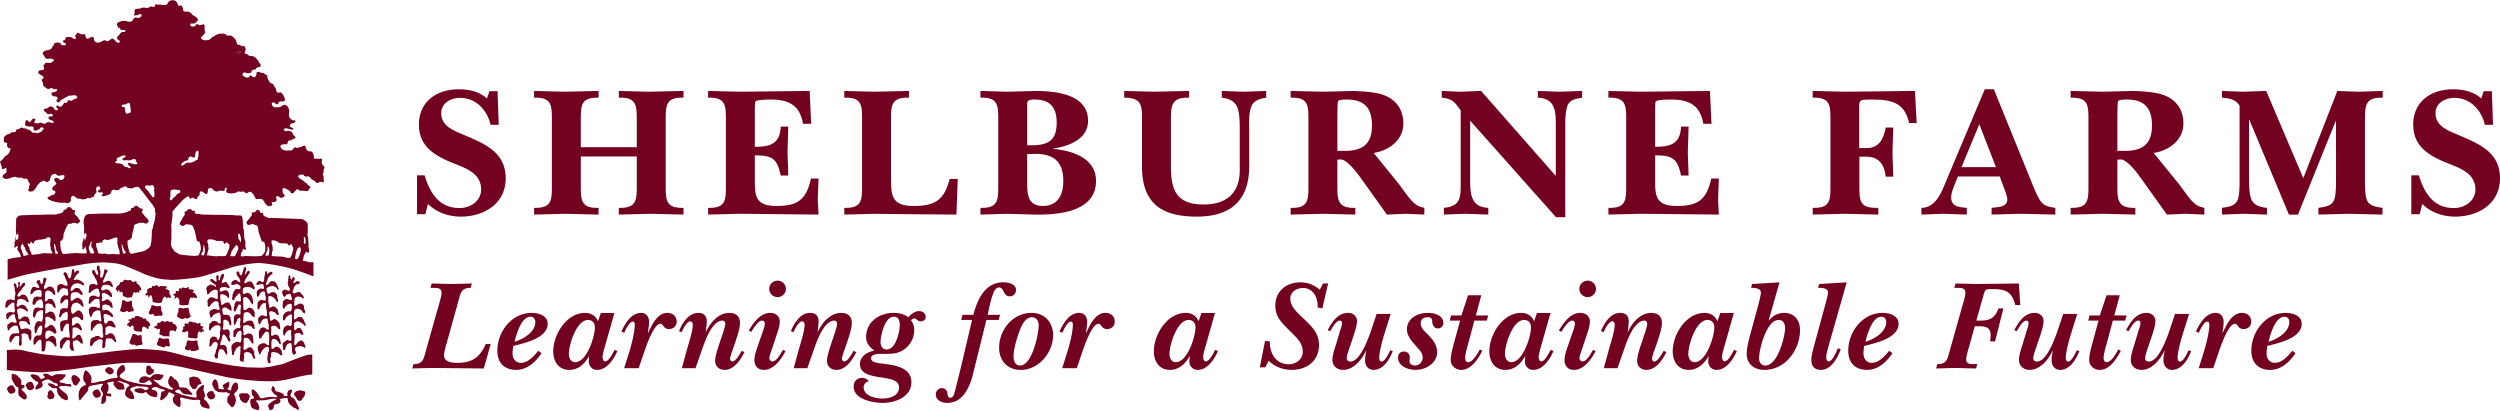
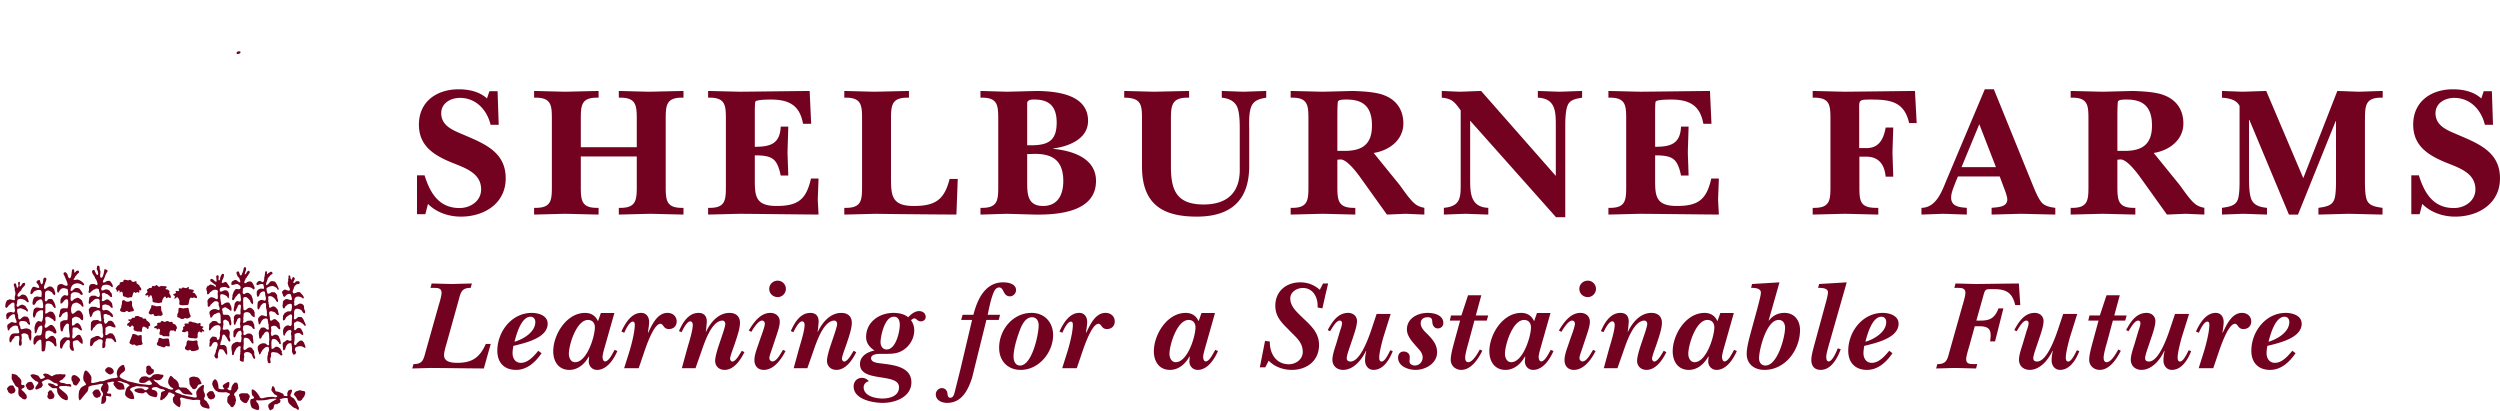
<svg xmlns="http://www.w3.org/2000/svg" width="428.475" height="70.395" viewBox="0 0 428.475 70.395">
  <path fill="#730220" d="M72.899 36.71h-1.426v-6.655h1.296c.908 2.912 2.398 5.6 5.996 5.6 1.88 0 3.695-1.216 3.695-3.2 0-2.976-3.111-3.775-5.38-4.735-2.917-1.248-5.283-2.848-5.283-6.368 0-3.936 3.046-6.047 6.806-6.047 1.75 0 3.565.384 4.861 1.568l.421-1.248h1.394l.195 5.76H84.08c-.583-2.464-2.431-4.608-5.25-4.608-1.588 0-3.208.896-3.208 2.624 0 2.399 2.463 3.072 4.31 3.903 3.468 1.472 6.741 2.976 6.741 7.264 0 4.319-3.694 6.56-7.681 6.56-2.074 0-4.181-.704-5.639-2.176l-.454 1.758zm26.645-5.12c0 2.624-.065 4.127 3.046 4.032v1.152c-1.912-.032-3.824-.097-5.736-.129-1.782.032-3.533.097-5.315.129v-1.152c3.111.096 3.046-1.408 3.046-4.032V20.775c0-2.624.065-4.127-3.046-4.032v-1.152c1.75.032 3.533.096 5.283.128 1.912-.032 3.856-.096 5.769-.128v1.152c-3.111-.096-3.046 1.408-3.046 4.032v4.448h9.593v-4.448c0-2.624.033-4.127-3.079-4.032v-1.152c1.717.032 3.403.096 5.121.128 1.977-.032 3.986-.096 5.963-.128v1.152c-3.111-.096-3.046 1.408-3.046 4.032V31.59c0 2.624-.065 4.127 3.046 4.032v1.152c-1.88-.032-3.792-.097-5.672-.129-1.815.032-3.597.097-5.412.129v-1.152c3.111.096 3.079-1.408 3.079-4.032v-4.768h-9.593v4.768zm21.819 4.032c3.111.096 3.046-1.408 3.046-4.032V20.775c0-2.624.065-4.127-3.046-4.032v-1.152c1.847.032 3.662.096 5.509.128 3.954-.032 7.94-.096 11.895-.128l.259 5.632h-1.394c-.551-3.168-2.398-4.16-5.51-4.16-.389 0-2.463 0-2.658.352-.097.16-.097 1.568-.097 1.824v5.919c2.625 0 4.311-.48 4.44-3.456h1.296c-.033 1.472-.098 2.944-.13 4.416.032 1.312.097 2.656.13 3.968h-1.296c-.616-2.944-1.458-3.456-4.44-3.456v3.744c0 3.008-.097 4.927 3.727 4.927 3.663 0 5.088-1.087 5.899-4.703h1.296c-.033 1.216-.098 2.399-.13 3.616.032.864.097 1.696.13 2.56-4.473-.032-8.945-.097-13.418-.129-1.847.032-3.662.097-5.509.129v-1.152zm23.34 0c3.111.096 3.046-1.408 3.046-4.032V20.775c0-2.624.065-4.127-3.046-4.032v-1.152c1.717.032 3.403.096 5.121.128 1.977-.032 3.986-.096 5.963-.128v1.152c-3.111-.096-3.079 1.408-3.079 4.032v9.312c0 3.232-.065 5.215 3.889 5.215 3.663 0 5.25-1.023 6.158-4.639h1.394l-.227 6.112c-5.866-.032-11.765-.097-13.709-.129-1.847.032-3.662.097-5.509.129v-1.153zm23.339 0c3.111.096 3.046-1.408 3.046-4.032V20.775c0-2.624.065-4.127-3.046-4.032v-1.152c1.588.032 3.079.096 4.57.128 1.75-.032 3.5-.096 5.25-.128 3.468.064 8.621.672 8.621 5.12 0 3.136-3.338 4.384-5.963 4.736v.064c3.273.32 7.325 1.568 7.325 5.503 0 5.312-6.45 5.824-10.468 5.76-1.588-.032-3.208-.097-4.797-.129-1.491.032-2.949.097-4.537.129v-1.152zm8.005-10.719h.648c3.046 0 4.408-.864 4.408-3.904 0-2.592-1.134-3.936-3.76-3.936-.519-.032-1.296.032-1.296.64v7.2zm0 6.143c0 2.112 0 4.255 2.723 4.255 2.56 0 3.468-1.983 3.468-4.255 0-3.232-1.523-4.672-4.797-4.672-.454 0-.94.032-1.394.032v4.64zm16.632-15.455c1.685.032 3.403.096 5.088.128 2.009-.032 4.019-.096 6.028-.128v1.152c-3.144-.096-3.111 1.472-3.111 4.096v7.712c0 4.063.972 6.495 5.607 6.495 4.051 0 6.19-2.048 6.19-5.919v-6.655c0-1.152.032-3.424-.583-4.416-.551-.896-1.523-1.216-2.496-1.312v-1.152c1.231.032 2.463.096 3.695.128 1.296-.032 2.625-.096 3.921-.128v1.152c-.972.16-1.977.384-2.463 1.312-.583 1.12-.454 3.168-.454 4.416v5.983c0 5.792-3.046 8.671-8.977 8.671-5.672 0-9.399-1.952-9.399-8.607v-7.68c0-2.656.097-4.096-3.046-4.096v-1.152zm47.195 16.096c.681.928 1.394 1.984 2.171 2.815.681.704 1.167.928 2.074 1.12v1.152c-1.07-.032-2.139-.097-3.208-.129-1.07.032-2.139.097-3.209.129l-4.602-6.432c-1.069-1.472-2.463-3.072-3.371-3.008-.162 0-.356.032-.519.032v4.224c0 2.624-.032 4.127 3.079 4.032v1.152c-1.848-.032-3.727-.097-5.575-.129-1.847.032-3.662.097-5.509.129v-1.152c3.111.096 3.046-1.408 3.046-4.032V20.775c0-2.624.065-4.127-3.046-4.032v-1.152c1.847.032 3.662.096 5.509.128 1.75-.032 3.5-.096 5.25-.128 1.556.064 3.922.16 5.348.768 2.106.832 3.208 2.56 3.208 4.8 0 2.848-2.431 4.64-5.088 5.056l4.442 5.472zm-9.432-5.824c3.111 0 4.7-1.184 4.7-4.352 0-2.912-1.231-4.448-4.278-4.448-.356 0-1.458-.032-1.556.352-.097.352-.097 2.528-.097 2.976v5.472h1.231zm21.527-5.184v9.887c0 2.432 0 4.928 3.111 5.056v1.152c-1.297-.032-2.625-.097-3.922-.129-1.231.032-2.463.097-3.695.129v-1.152c2.69-.256 2.885-1.568 2.885-3.84V18.919c-1.037-1.44-1.458-2.016-3.241-2.176v-1.152c1.037.032 2.042.096 3.079.128 1.231-.032 2.431-.096 3.662-.128L266.65 30.15v-8.511c0-2.432 0-4.768-3.079-4.896v-1.152c1.231.032 2.463.096 3.694.128 1.297-.032 2.593-.096 3.89-.128v1.152c-.908.16-1.945.288-2.398 1.152-.486.928-.486 2.879-.486 3.936v15.391h-1.588l-14.714-16.543zm23.697 14.943c3.111.096 3.046-1.408 3.046-4.032V20.775c0-2.624.065-4.127-3.046-4.032v-1.152c1.847.032 3.662.096 5.51.128 3.954-.032 7.94-.096 11.894-.128l.26 5.632h-1.394c-.551-3.168-2.398-4.16-5.51-4.16-.389 0-2.463 0-2.657.352-.098.16-.098 1.568-.098 1.824v5.919c2.625 0 4.311-.48 4.44-3.456h1.296c-.032 1.472-.097 2.944-.129 4.416.032 1.312.097 2.656.129 3.968h-1.296c-.616-2.944-1.459-3.456-4.44-3.456v3.744c0 3.008-.097 4.927 3.728 4.927 3.662 0 5.088-1.087 5.898-4.703h1.296c-.032 1.216-.097 2.399-.129 3.616.032.864.097 1.696.129 2.56-4.473-.032-8.944-.097-13.417-.129-1.848.032-3.663.097-5.51.129v-1.152zm42.982-10.239h1.231c1.75 0 2.853-.96 3.306-3.52h1.297c-.032 1.439-.098 2.848-.13 4.288.032 1.376.098 2.751.13 4.127h-1.297c-.194-1.984-1.102-3.36-3.176-3.424h-1.329v4.736c0 2.848-.032 4.127 3.241 4.032v1.152c-1.912-.032-3.824-.097-5.736-.129-1.848.032-3.663.097-5.51.129v-1.152c3.111.096 3.046-1.408 3.046-4.032V20.775c0-2.624.065-4.127-3.046-4.032v-1.152c1.847.032 3.662.096 5.51.128 4.019-.032 8.005-.096 12.023-.128l.292 5.504h-1.297c-.81-3.68-3.24-4.032-6.514-4.032-2.269 0-2.042.064-2.042 2.24v6.08zm16.534 5.791c-.292.8-.778 1.824-.778 2.688 0 1.567 1.491 1.664 2.69 1.76v1.152c-1.361-.032-2.723-.097-4.084-.129-1.231.032-2.463.097-3.694.129v-1.152c2.657-.032 3.597-3.104 4.439-5.088l6.417-15.23h1.556l6.677 16.447c.356.864 1.005 2.464 1.653 3.104.583.512 1.426.672 2.203.768v1.152c-1.944-.032-3.889-.097-5.833-.129-1.686.032-3.403.097-5.089.129v-1.152c.973-.128 2.69-.064 2.69-1.44 0-.512-.422-1.632-.616-2.112l-.681-1.824h-7.162l-.388.927zm6.903-2.528l-2.853-7.359-3.047 7.359h5.9zm31.476 3.041c.681.928 1.394 1.984 2.171 2.815.681.704 1.167.928 2.074 1.12v1.152c-1.069-.032-2.139-.097-3.208-.129-1.069.032-2.14.097-3.209.129l-4.602-6.432c-1.07-1.472-2.464-3.072-3.371-3.008-.162 0-.356.032-.519.032v4.224c0 2.624-.032 4.127 3.079 4.032v1.152c-1.848-.032-3.728-.097-5.574-.129-1.848.032-3.663.097-5.51.129v-1.152c3.111.096 3.046-1.408 3.046-4.032V20.775c0-2.624.065-4.127-3.046-4.032v-1.152c1.847.032 3.662.096 5.51.128 1.75-.032 3.5-.096 5.25-.128 1.556.064 3.922.16 5.348.768 2.106.832 3.209 2.56 3.209 4.8 0 2.848-2.431 4.64-5.089 5.056l4.441 5.472zm-9.432-5.824c3.111 0 4.699-1.184 4.699-4.352 0-2.912-1.231-4.448-4.277-4.448-.356 0-1.459-.032-1.556.352-.098.352-.098 2.528-.098 2.976v5.472h1.232zm21.395-5.312h-.064v9.823c0 1.024 0 3.072.485 3.968.519.959 1.621 1.184 2.593 1.28v1.152c-1.36-.032-2.689-.097-4.051-.129-1.231.032-2.431.097-3.662.129v-1.152c1.231-.192 2.463-.32 2.787-1.664.227-.896.227-2.271.227-3.072V18.151c-.583-1.12-1.847-1.312-3.014-1.408v-1.152c1.167.032 2.365.096 3.532.128 1.361-.032 2.69-.096 4.052-.128l6.352 14.943 5.834-14.943c1.231.032 2.463.096 3.695.128 1.296-.032 2.593-.096 4.083-.128v1.152c-3.144-.096-3.014 1.472-3.046 4.096v10.047c0 .8 0 2.176.227 3.072.324 1.344 1.556 1.472 2.787 1.664v1.152c-1.944-.032-3.856-.097-5.802-.129-1.685.032-3.402.097-5.186.129v-1.152c1.232-.192 2.464-.32 2.788-1.664.227-.896.227-2.271.227-3.072V20.775h-.064l-6.45 16h-1.556l-6.774-16.224zM414.7 36.71h-1.426v-6.655h1.296c.907 2.912 2.398 5.6 5.996 5.6 1.88 0 3.694-1.216 3.694-3.2 0-2.976-3.111-3.775-5.38-4.735-2.917-1.248-5.282-2.848-5.282-6.368 0-3.936 3.046-6.047 6.806-6.047 1.75 0 3.565.384 4.861 1.568l.422-1.248h1.394l.194 5.76h-1.394c-.584-2.464-2.431-4.608-5.251-4.608-1.588 0-3.208.896-3.208 2.624 0 2.399 2.463 3.072 4.311 3.903 3.468 1.472 6.741 2.976 6.741 7.264 0 4.319-3.695 6.56-7.682 6.56-2.074 0-4.181-.704-5.639-2.176l-.453 1.758zM70.864 62.406c1.561 0 1.717-.748 2.073-2.09l2.207-7.834c.156-.527.535-1.738.535-2.266 0-1.057-.981-.837-1.895-.881l.201-.748c1.137.022 2.274.066 3.411.089 1.159-.022 2.341-.066 3.478-.089l-.201.748c-1.561 0-1.716.793-2.073 2.135l-2.096 7.525c-.156.483-.401 1.408-.401 1.87 0 1.21 1.36 1.32 2.296 1.32 2.564 0 3.834-.946 4.86-3.234h.847l-1.182 4.202c-3.032-.021-6.041-.066-9.073-.088-1.07.021-2.118.066-3.188.088l.201-.747zm21.954-1.87c-1.026 1.496-2.453 2.86-4.37 2.86-2.029 0-3.21-1.254-3.21-3.278 0-3.278 2.453-6.491 5.908-6.491 1.159 0 2.72.462 2.72 1.849 0 2.486-3.946 3.322-5.885 3.807-.067.418-.134.836-.134 1.254 0 .858.468 1.65 1.427 1.65 1.249 0 2.251-1.188 2.987-2.068l.557.417zm-1.07-5.347c0-.506-.29-.902-.825-.902-1.605 0-2.43 3.08-2.742 4.291 1.494-.44 3.567-1.65 3.567-3.389zm11.233-1.54h2.318l-1.672 5.896c-.112.374-.357 1.276-.357 1.628 0 .265.111.771.424.771.691 0 1.337-1.475 1.649-1.98l.468.198c-.602 1.386-1.784 3.234-3.478 3.234-.847 0-1.427-.66-1.427-1.475l.066-.792-.044-.044c-.668 1.232-1.828 2.311-3.344 2.311-1.873 0-2.765-1.475-2.765-3.19 0-2.839 2.252-6.579 5.462-6.579 1.048 0 1.806.506 2.207 1.431l.493-1.409zm-5.484 6.997c0 .639.312 1.431 1.07 1.431 2.028 0 3.388-4.4 3.388-5.984 0-.704-.401-1.255-1.181-1.255-1.962-.001-3.277 4.246-3.277 5.808zm11.968 2.464h-2.497l.87-2.75c.379-1.211.958-3.433.958-4.688 0-.241-.044-.55-.334-.55-.624 0-1.249 1.431-1.471 1.914l-.491-.22c.625-1.342 1.672-3.19 3.389-3.19.914 0 1.36.727 1.36 1.54 0 .639-.134 1.254-.201 1.826l.044.044c.625-1.319 1.539-3.41 3.3-3.41.892 0 1.583.572 1.583 1.475 0 .792-.557 1.298-1.337 1.298-.958 0-.914-.902-1.449-.902-1.204 0-2.586 4.269-2.92 5.259l-.804 2.354zm8.356-3.498c.29-.99.914-2.949.914-3.939 0-.241-.112-.594-.424-.594-.602 0-1.249 1.364-1.494 1.849l-.446-.177c.602-1.408 1.605-3.124 3.344-3.124.981 0 1.427.572 1.427 1.519l-.111 1.254-.067.418.044.044c.736-1.562 2.096-3.234 4.013-3.234 1.137 0 1.806.616 1.806 1.716 0 .727-.312 1.783-.535 2.486l-.423 1.276c-.156.462-.736 1.937-.736 2.377 0 .197.156.483.379.483.624 0 1.36-1.43 1.627-1.848l.446.242c-.646 1.298-1.761 3.036-3.411 3.036-.937 0-1.605-.638-1.605-1.562 0-.616.357-1.826.558-2.442l.446-1.32c.178-.55.736-2.068.736-2.574 0-.286-.201-.55-.491-.55-1.939.044-3.143 4.005-3.634 5.369l-.981 2.794h-2.341l.959-3.499zm16.806.55c-.691 1.386-1.984 3.234-3.723 3.234-1.003 0-1.605-.683-1.605-1.672 0-.793.334-1.738.602-2.487l.491-1.43c.178-.484.691-1.849.691-2.311 0-.308-.178-.55-.49-.55-.646 0-1.516 1.408-1.828 1.937l-.423-.242c.78-1.32 1.961-3.015 3.678-3.015.914 0 1.627.55 1.627 1.519 0 .726-.334 1.628-.558 2.332l-.892 2.662c-.111.33-.334.902-.334 1.255 0 .264.223.55.513.55.78 0 1.449-1.431 1.828-1.98l.423.198zm-2.787-10.649c0-.792.646-1.408 1.449-1.408.78 0 1.405.638 1.405 1.408 0 .748-.625 1.408-1.405 1.408-.802 0-1.449-.616-1.449-1.408zm5.148 10.099c.29-.99.914-2.949.914-3.939 0-.241-.111-.594-.423-.594-.602 0-1.249 1.364-1.494 1.849l-.446-.177c.602-1.408 1.605-3.124 3.344-3.124.981 0 1.427.572 1.427 1.519l-.111 1.254-.067.418.044.044c.736-1.562 2.096-3.234 4.013-3.234 1.137 0 1.806.616 1.806 1.716 0 .727-.312 1.783-.535 2.486l-.424 1.276c-.156.462-.735 1.937-.735 2.377 0 .197.156.483.379.483.624 0 1.36-1.43 1.627-1.848l.446.242c-.646 1.298-1.761 3.036-3.411 3.036-.937 0-1.605-.638-1.605-1.562 0-.616.357-1.826.558-2.442l.446-1.32c.178-.55.736-2.068.736-2.574 0-.286-.201-.55-.491-.55-1.939.044-3.143 4.005-3.634 5.369l-.981 2.794h-2.341l.958-3.499zm17.095 6.755c0-2.553-6.688-.727-6.688-3.961 0-1.386 1.271-2.09 2.497-2.332-.847-.528-1.449-1.276-1.449-2.311 0-2.574 2.251-4.137 4.682-4.137.914 0 1.806.176 2.542.748.446-.506 1.137-1.056 1.85-1.056.602 0 1.137.352 1.137 1.012 0 .44-.379.748-.825.748-.602 0-.735-.506-1.114-.506-.201 0-.424.176-.58.308.379.528.558 1.101.558 1.738 0 1.717-1.204 3.345-2.876 3.829-.535.153-1.115.197-1.739.197h-1.025c-.491 0-1.761 0-1.761.749 0 .77 1.271.836 1.784.901 2.051.265 5.127.551 5.127 3.234 0 2.486-2.742 3.521-4.882 3.521-1.717 0-5.016-.594-5.016-2.816 0-.836.58-1.474 1.427-1.474.491 0 .892.22 1.182.594a1.044 1.044 0 0 0-.892 1.013c0 1.518 2.028 1.936 3.21 1.936 1.246.001 2.851-.417 2.851-1.935zm-3.166-7.723c0 .616.334 1.254 1.048 1.254 1.583 0 2.251-3.058 2.251-4.225 0-.615-.201-1.386-.958-1.386-1.672-.11-2.341 3.454-2.341 4.357zm15.689 6.094c-.669 2.068-1.739 4.312-4.28 4.312-.914 0-1.939-.439-1.939-1.474 0-.55.468-1.057 1.048-1.057.602 0 .914.463.958.969.022.286.089.682.468.682.58 0 .691-.704.803-1.1.312-1.276.646-2.553.958-3.829l1.984-8.405h-1.873l.245-.88h1.851c.646-2.509 1.939-5.566 5.105-5.566.87 0 2.207.241 2.207 1.342 0 .528-.468 1.056-1.025 1.056-1.271 0-.981-1.518-1.873-1.518-.625 0-.892.704-1.07 1.166-.423 1.145-.646 2.354-.892 3.521h2.118l-.223.88h-2.118l-2.452 9.901zm4.635-5.126c0-3.081 2.341-5.985 5.551-5.985 2.274 0 3.701 1.65 3.701 3.807 0 2.971-2.43 5.963-5.551 5.963-2.274-.001-3.701-1.585-3.701-3.785zm3.344-2.442c-.401 1.1-.87 2.772-.87 3.96 0 .683.268 1.519 1.115 1.519 2.051 0 3.188-5.325 3.188-6.887 0-.704-.334-1.387-1.137-1.387-1.315 0-1.961 1.782-2.296 2.795zm9.962 5.94h-2.497l.87-2.75c.379-1.211.958-3.433.958-4.688 0-.241-.044-.55-.334-.55-.624 0-1.249 1.431-1.471 1.914l-.491-.22c.625-1.342 1.672-3.19 3.389-3.19.914 0 1.36.727 1.36 1.54 0 .639-.134 1.254-.201 1.826l.044.044c.625-1.319 1.539-3.41 3.3-3.41.892 0 1.583.572 1.583 1.475 0 .792-.557 1.298-1.337 1.298-.958 0-.914-.902-1.449-.902-1.204 0-2.586 4.269-2.92 5.259l-.804 2.354zm21.374-9.461h2.318l-1.672 5.896c-.112.374-.357 1.276-.357 1.628 0 .265.111.771.424.771.691 0 1.337-1.475 1.649-1.98l.468.198c-.602 1.386-1.784 3.234-3.478 3.234-.847 0-1.427-.66-1.427-1.475l.067-.792-.045-.044c-.669 1.232-1.828 2.311-3.344 2.311-1.873 0-2.765-1.475-2.765-3.19 0-2.839 2.252-6.579 5.462-6.579 1.048 0 1.806.506 2.207 1.431l.493-1.409zm-5.484 6.997c0 .639.312 1.431 1.07 1.431 2.028 0 3.388-4.4 3.388-5.984 0-.704-.401-1.255-1.181-1.255-1.962-.001-3.277 4.246-3.277 5.808zm26.322-12.058h.87c-.179.792-.379 1.585-.558 2.377-.134.638-.29 1.254-.423 1.892l-.825-.153c.112-1.585-.691-3.345-2.519-3.345-1.025 0-2.162.66-2.162 1.782 0 1.276.936 2.156 1.783 2.992l.803.771c1.271 1.21 2.341 2.354 2.341 4.225 0 2.685-2.051 4.269-4.682 4.269-1.449 0-2.943-.528-3.946-1.584l-.58 1.144h-.937l.892-4.532.825.11c-.045 2.067 1.07 3.895 3.254 3.895 1.226 0 2.386-.858 2.386-2.112 0-1.387-.803-2.201-1.739-3.125l-.892-.902c-1.159-1.144-2.073-2.178-2.073-3.895 0-2.464 1.851-4.004 4.28-4.004 1.293 0 2.385.439 3.344 1.275l.558-1.08zm10.341 9.197c-.246.881-.713 2.641-.713 3.499 0 .264.044.682.401.682.624 0 1.271-1.518 1.493-1.936l.424.153c-.535 1.387-1.583 3.213-3.299 3.213-.914 0-1.449-.771-1.449-1.606 0-.572.089-1.122.201-1.628l-.044-.044c-.691 1.496-2.096 3.278-3.924 3.278-1.025 0-1.828-.66-1.828-1.738 0-.771.379-1.893.625-2.641l.691-2.332c.111-.309.334-.924.334-1.276 0-.242-.111-.462-.379-.462-.669 0-1.338 1.342-1.672 1.826l-.401-.198c.735-1.386 1.739-2.948 3.5-2.948.847 0 1.516.55 1.516 1.408 0 .727-.356 1.826-.602 2.553l-.535 1.584c-.156.462-.624 1.738-.624 2.223 0 .396.268.571.646.571 1.828 0 3.344-4.73 3.812-6.16l.669-2.003h2.407l-1.249 3.982zm4.031-1.319c0-1.915 1.85-2.839 3.567-2.839 1.092 0 2.675.374 2.675 1.738 0 .528-.401.924-.936.924-.669 0-.937-.594-.958-1.144-.022-.528-.179-.771-.78-.771-.713 0-1.204.353-1.204 1.034 0 .814.691 1.408 1.204 1.914.869.881 1.605 1.761 1.605 3.059 0 1.893-1.962 3.015-3.678 3.015-1.249 0-3.01-.594-3.01-2.112 0-.594.356-1.034.981-1.034.557 0 1.025.374 1.025.968l-.022.374-.022.353c0 .484.513.704.914.704.758 0 1.337-.639 1.337-1.364 0-.748-.423-1.166-.892-1.694-.758-.881-1.806-1.915-1.806-3.125zm11.813-2.399h2.118l-.245.88h-2.118l-1.025 3.807c-.178.616-.557 1.937-.557 2.552 0 .33.089.771.513.771.758 0 1.516-1.342 1.828-1.87l.178-.309.423.221c-.691 1.364-1.895 3.278-3.611 3.278-1.003 0-1.806-.727-1.806-1.717 0-.945.423-2.376.669-3.3l.936-3.433h-1.761l.201-.88h1.784l1.137-3.455h2.274l-.938 3.455zm10.476-.418h2.318l-1.672 5.896c-.112.374-.357 1.276-.357 1.628 0 .265.111.771.424.771.691 0 1.337-1.475 1.65-1.98l.468.198c-.602 1.386-1.784 3.234-3.478 3.234-.847 0-1.427-.66-1.427-1.475l.066-.792-.044-.044c-.668 1.232-1.828 2.311-3.344 2.311-1.873 0-2.765-1.475-2.765-3.19 0-2.839 2.252-6.579 5.462-6.579 1.048 0 1.806.506 2.207 1.431l.492-1.409zm-5.484 6.997c0 .639.312 1.431 1.07 1.431 2.028 0 3.388-4.4 3.388-5.984 0-.704-.401-1.255-1.181-1.255-1.962-.001-3.277 4.246-3.277 5.808zm15.534-.484c-.691 1.386-1.984 3.234-3.723 3.234-1.004 0-1.605-.683-1.605-1.672 0-.793.334-1.738.602-2.487l.49-1.43c.179-.484.691-1.849.691-2.311 0-.308-.178-.55-.49-.55-.646 0-1.516 1.408-1.828 1.937l-.424-.242c.78-1.32 1.962-3.015 3.679-3.015.914 0 1.627.55 1.627 1.519 0 .726-.334 1.628-.557 2.332l-.892 2.662c-.112.33-.335.902-.335 1.255 0 .264.223.55.513.55.78 0 1.449-1.431 1.828-1.98l.424.198zm-2.787-10.649c0-.792.646-1.408 1.449-1.408.78 0 1.404.638 1.404 1.408 0 .748-.624 1.408-1.404 1.408-.803 0-1.449-.616-1.449-1.408zm5.147 10.099c.29-.99.914-2.949.914-3.939 0-.241-.111-.594-.423-.594-.603 0-1.249 1.364-1.494 1.849l-.446-.177c.603-1.408 1.605-3.124 3.345-3.124.98 0 1.427.572 1.427 1.519l-.111 1.254-.067.418.045.044c.735-1.562 2.096-3.234 4.013-3.234 1.137 0 1.806.616 1.806 1.716 0 .727-.312 1.783-.535 2.486l-.424 1.276c-.156.462-.735 1.937-.735 2.377 0 .197.156.483.379.483.624 0 1.36-1.43 1.627-1.848l.446.242c-.646 1.298-1.761 3.036-3.411 3.036-.936 0-1.604-.638-1.604-1.562 0-.616.356-1.826.557-2.442l.446-1.32c.179-.55.735-2.068.735-2.574 0-.286-.2-.55-.49-.55-1.939.044-3.144 4.005-3.634 5.369l-.98 2.794h-2.341l.955-3.499zm19.014-5.963h2.318l-1.672 5.896c-.111.374-.356 1.276-.356 1.628 0 .265.111.771.423.771.691 0 1.338-1.475 1.65-1.98l.468.198c-.602 1.386-1.783 3.234-3.478 3.234-.848 0-1.427-.66-1.427-1.475l.066-.792-.044-.044c-.669 1.232-1.828 2.311-3.345 2.311-1.872 0-2.764-1.475-2.764-3.19 0-2.839 2.251-6.579 5.462-6.579 1.048 0 1.806.506 2.207 1.431l.492-1.409zm-5.485 6.997c0 .639.312 1.431 1.07 1.431 2.028 0 3.389-4.4 3.389-5.984 0-.704-.401-1.255-1.182-1.255-1.961-.001-3.277 4.246-3.277 5.808zm13.774-5.743l.045.044c.624-.836 1.538-1.32 2.653-1.32 1.738 0 2.675 1.32 2.675 2.927 0 3.366-2.475 6.843-6.108 6.843-1.717 0-3.032-.99-3.032-2.751 0-1.033.38-2.441.646-3.454l1.159-4.246c.134-.528.625-2.245.625-2.795 0-.792-1.115-.814-1.672-.814l.155-.659 4.704-.286-1.85 6.511zm-1.65 6.513c0 .66.356 1.232 1.093 1.232 2.096 0 3.366-4.929 3.366-6.447 0-.748-.335-1.408-1.182-1.364-2.05.11-3.277 5.127-3.277 6.579zm11.924-2.156c-.134.528-.401 1.364-.401 1.893 0 .264.022.792.401.792.646 0 1.359-1.694 1.561-2.244l.513.153c-.535 1.475-1.605 3.543-3.434 3.543-1.048 0-1.604-.66-1.604-1.694 0-.682.245-1.584.423-2.267l2.007-7.371c.134-.462.424-1.54.424-1.979 0-.749-1.159-.749-1.694-.749l.178-.659 4.727-.286-3.101 10.868zm10.943 1.276c-1.025 1.496-2.452 2.86-4.369 2.86-2.028 0-3.21-1.254-3.21-3.278 0-3.278 2.452-6.491 5.907-6.491 1.159 0 2.72.462 2.72 1.849 0 2.486-3.945 3.322-5.885 3.807-.067.418-.134.836-.134 1.254 0 .858.468 1.65 1.427 1.65 1.248 0 2.251-1.188 2.987-2.068l.557.417zm-1.07-5.347c0-.506-.29-.902-.825-.902-1.605 0-2.43 3.08-2.742 4.291 1.493-.44 3.567-1.65 3.567-3.389zm15.443-.242h.669c1.382 0 2.452-.22 3.121-2.091h.847l-1.427 5.655h-.847c.245-1.782.089-2.597-1.895-2.597h-.736l-.937 3.389c-.155.528-.534 1.738-.534 2.267 0 1.012.98.792 1.895.836l-.201.748c-1.203-.021-2.43-.066-3.634-.088-1.069.021-2.162.066-3.21.088l.201-.748c1.561 0 1.716-.748 2.073-2.09l2.207-7.834c.156-.527.535-1.738.535-2.266 0-1.057-.981-.837-1.896-.881l.201-.748c1.159.022 2.318.066 3.478.089 2.452-.022 4.927-.066 7.379-.089l.245 3.697h-.869c-.513-2.156-1.561-2.729-3.679-2.729-.758 0-1.137-.022-1.359.153-.201.154-.29.484-.491 1.211l-1.136 4.028zm16.047 2.838c-.245.881-.713 2.641-.713 3.499 0 .264.045.682.401.682.624 0 1.271-1.518 1.493-1.936l.424.153c-.535 1.387-1.583 3.213-3.3 3.213-.914 0-1.448-.771-1.448-1.606 0-.572.089-1.122.2-1.628l-.045-.044c-.69 1.496-2.095 3.278-3.923 3.278-1.025 0-1.828-.66-1.828-1.738 0-.771.379-1.893.624-2.641l.691-2.332c.111-.309.334-.924.334-1.276 0-.242-.111-.462-.379-.462-.669 0-1.338 1.342-1.672 1.826l-.401-.198c.735-1.386 1.739-2.948 3.5-2.948.847 0 1.516.55 1.516 1.408 0 .727-.356 1.826-.602 2.553l-.535 1.584c-.156.462-.624 1.738-.624 2.223 0 .396.268.571.646.571 1.828 0 3.344-4.73 3.812-6.16l.669-2.003h2.408l-1.248 3.982zm7.598-3.718h2.118l-.245.88h-2.118l-1.025 3.807c-.179.616-.558 1.937-.558 2.552 0 .33.09.771.513.771.759 0 1.517-1.342 1.828-1.87l.179-.309.424.221c-.691 1.364-1.896 3.278-3.611 3.278-1.004 0-1.807-.727-1.807-1.717 0-.945.424-2.376.669-3.3l.937-3.433h-1.761l.2-.88h1.783l1.138-3.455h2.273l-.937 3.455zm11.568 3.718c-.245.881-.713 2.641-.713 3.499 0 .264.045.682.401.682.624 0 1.271-1.518 1.493-1.936l.424.153c-.535 1.387-1.583 3.213-3.3 3.213-.914 0-1.448-.771-1.448-1.606 0-.572.089-1.122.2-1.628l-.045-.044c-.69 1.496-2.095 3.278-3.923 3.278-1.025 0-1.828-.66-1.828-1.738 0-.771.379-1.893.624-2.641l.691-2.332c.111-.309.334-.924.334-1.276 0-.242-.111-.462-.379-.462-.669 0-1.338 1.342-1.672 1.826l-.401-.198c.735-1.386 1.739-2.948 3.5-2.948.847 0 1.516.55 1.516 1.408 0 .727-.356 1.826-.602 2.553l-.535 1.584c-.156.462-.624 1.738-.624 2.223 0 .396.268.571.646.571 1.828 0 3.344-4.73 3.812-6.16l.669-2.003h2.408l-1.248 3.982zm5.391 5.325h-2.496l.869-2.75c.379-1.211.958-3.433.958-4.688 0-.241-.044-.55-.334-.55-.624 0-1.248 1.431-1.472 1.914l-.49-.22c.624-1.342 1.672-3.19 3.389-3.19.914 0 1.36.727 1.36 1.54 0 .639-.134 1.254-.201 1.826l.045.044c.624-1.319 1.538-3.41 3.299-3.41.892 0 1.583.572 1.583 1.475 0 .792-.558 1.298-1.338 1.298-.958 0-.914-.902-1.448-.902-1.204 0-2.586 4.269-2.921 5.259l-.803 2.354zm14.11-2.574c-1.025 1.496-2.452 2.86-4.369 2.86-2.028 0-3.21-1.254-3.21-3.278 0-3.278 2.452-6.491 5.907-6.491 1.159 0 2.72.462 2.72 1.849 0 2.486-3.945 3.322-5.885 3.807-.067.418-.134.836-.134 1.254 0 .858.468 1.65 1.427 1.65 1.248 0 2.251-1.188 2.987-2.068l.557.417zm-1.071-5.347c0-.506-.289-.902-.824-.902-1.605 0-2.43 3.08-2.742 4.291 1.493-.44 3.566-1.65 3.566-3.389z" />
  <g fill="#730220">
-     <path d="M1.122 28.884c-.258-.261-.481.261-.791.023-.073-.188.033-.54-.186-.628.072-.219-.122-.307-.117-.465.008-.217.39-.462.535-.582.044-.157.183-.219.232-.372.088-.046.166-.129.279-.209.186-.134.3-.181.442-.396.088-.134.106-.16.163-.349.049-.155.155-.269.139-.349-.033-.163-.258-.173-.418-.233-.072-.155-.184-.168-.209-.349-.021-.14.083-.271.046-.372-.067-.184-.279-.15-.512-.209-.166-.201-.023-.558-.046-.883.104-.129.282-.184.349-.349.217-.134.499-.204.744-.325.072-.036.132-.116.209-.14.214-.064.452-.005.674-.116.132-.108.072-.266.186-.372.08-.075.209-.057.325-.093.209-.067.377-.204.535-.255.17-.003.258.103.395.139.093.023.207-.008.326.023.07.018.202.14.349.186.142.044.241.028.349.093.176.106.305.398.535.442.072.013.173-.028.256-.023.122.007.22.08.326.093.116.013.287 0 .372-.023.08-.021.098-.072.186-.116.075-.039.175-.033.232-.069.093-.06.17-.191.256-.279.098-.101.183-.181.232-.302-.016-.096-.108-.14-.186-.163-.15-.044-.356-.031-.442.069-.023.029-.023.099-.07.14-.015.016-.085.028-.139.07-.104.078-.731.437-.907.093-.057-.111.039-.246 0-.372-.028-.091-.07-.106-.163-.186-.442-.008-.801.018-1.163-.093-.052-.088-.119-.16-.163-.256.104-.207.011-.61.209-.721.411-.054.279.336.651.279.176-.025.189-.207.303-.349.167-.212.439-.336.627-.093-.015.276-.354.455-.093.674.246-.029.403.064.604.023.085-.018.163-.103.256-.116.08-.013.225 0 .302.023.088.026.142.121.256.14.114.018.302.005.395-.023.133-.039.208-.176.329-.209.054-.015.246-.031.326-.023.126.013.661.302.744.023.021-.072-.07-.235-.14-.279-.09-.057-.294-.046-.396-.093-.188-.088-.395-.299-.349-.465.072-.264.69-.049.744-.302.023-.104-.088-.276-.209-.302-.255-.057-.483.142-.744 0-.062-.034-.093-.142-.163-.209-.17-.163-.447-.207-.418-.558.093-.116.269-.15.488-.14.217-.095.336-.307.558-.349.168-.031.393.008.512.093.015.01.01.062.023.069.013.008.062-.01.07 0 .016.018.028.083.046.117.111.204.38.547.721.279-.013-.29-.264-.341-.302-.604.237-.354.478.173.767.07.274-.098.421-.437.628-.674.256.023.432-.034.558-.14.042-.09.008-.256.116-.279.155-.064.305.08.465.07.153-.01.344-.137.442-.232.217-.064.602-.108.628-.326.021-.183-.222-.351-.349-.372-.238-.041-.586.065-.837.07-.069 0-.152-.034-.209-.023-.104.018-.176.108-.279.163-.111.06-.217.085-.302.14-.214.132-.38.284-.581.302-.098.072-.173.168-.302.209-.06.114-.161.37-.419.349-.15-.013-.274-.158-.279-.279-.008-.147.212-.292.186-.465-.021-.137-.15-.212-.279-.256-.142-.049-.32 0-.441-.046-.057-.021-.225-.176-.233-.186-.145-.178-.157-.39.093-.488.106-.042.235-.018.349-.047.228-.054.61-.294.349-.511-.196-.01-.307.049-.488 0-.132-.039-.215-.148-.35-.166a.644.644 0 0 0-.186 0c-.16.036-.207.202-.465.163-.155-.023-.189-.16-.372-.186-.042-.186-.277-.194-.372-.326-.049-.07-.008-.152-.093-.209.002-.196.002-.276-.046-.418-.044-.121-.181-.22-.186-.349-.008-.225.297-.297.326-.465.041-.243-.246-.31-.419-.418a3.476 3.476 0 0 1-.489-.35c.016-.155.039-.302.093-.418.318-.147.86-.003.907-.372.021-.166-.137-.297-.116-.465.018-.14.134-.212.209-.302.072-.088.121-.199.232-.256.163.06.359.039.558.047.064.002.166.036.232.023.101-.021.14-.126.232-.186.14-.088.279-.07.302-.209.044-.259-.237-.328-.488-.349-.219-.018-.496.07-.697.023-.163-.036-.209-.158-.326-.209-.09-.328-.356-.48-.418-.837.156-.117.399-.329.629-.397.077-.023.173-.005.255-.023.199-.042.375-.14.558-.186.073-.098.125-.217.233-.279-.011-.207.142-.24.232-.395.094-.155.06-.305.21-.372.199-.088.667-.124.884 0 .14.08.14.258.256.325.207.085.408.042.651.07.419-.328-.457-.437-.418-.721.018-.124.188-.155.349-.186l.117-.372c.067-.042.147-.07.186-.14.217.002.395-.021.558 0 .069.008.186.023.255.046.246.085.385.367.791.233.023-.29-.377-.512.023-.651.049-.152.116-.287.232-.372.271.023.432.248.698.279.147.018.287-.052.488-.023.269.15.14.724.488.768.284.036.68-.47 1.023-.233.17.119.108.463.209.628.15.246.506.346.884.232.129-.039.279-.116.418-.186.235-.117.38-.259.651-.117.072.036.103.109.186.117.217.023.39-.147.535-.256.137-.104.318-.243.581-.14.044.018.073.075.14.14.116.108.222.178.279.349.111.028.191.088.279.14.352.036.55-.134.279-.372-.122-.106-.352-.194-.372-.396a.568.568 0 0 1 .093-.302c.034-.046.147-.098.209-.163.142-.145.341-.535.581-.582.29-.054.522.132.558-.232-.186-.23-.53-.054-.814-.163-.054-.085-.072-.207-.116-.303-.083-.025-.191-.025-.279-.046-.075-.204-.274-.364-.232-.628.039-.243.349-.351.604-.441.292-.104.63-.153 1.023-.047.166.044.47.116.721.093.069-.06.163-.06.232-.116.139-.114.217-.362.349-.488.225-.22.388-.073.768-.023.235-.098.459-.207.558-.442-.052-.126-.153-.204-.256-.279-.308.134-.677.307-1.07.279.028-.15.026-.331.116-.418-.008-.142-.054-.359 0-.535.186-.243.576-.181.93-.256.129-.028.271-.124.418-.14.274-.031.656.09.977.023.142-.029.251-.186.372-.209.238-.046.491.114.674.023.155-.078.088-.295.163-.396.158-.049.328.06.512.07.075.005.149-.044.232-.046.183-.008.372.083.535.093.181.013.429 0 .558-.046.217-.078.305-.282.418-.512.09-.049.181-.098.232-.186.383-.08.569-.155.884 0 .142.07.326.258.418.465.073.165.08.377.233.418.163.046.271-.098.418-.07.163.108.186.356.326.488-.166.225.062.52.279.582.178.015.364-.052.535-.023.075.013.166.075.256.116.101.044.204.072.256.116.108.091.126.235.232.326.088.042.142.08.209.116.158.083.22.122.372.232.108.08.137.093.232.209.07.085.181.173.163.326-.013.119-.121.173-.232.279-.124.116-.22.292-.418.326-.264.044-.651-.108-.674.209-.01.126.119.271.232.302.026.008.382.015.442 0 .258-.067.235-.359.488-.396.191-.026.258.134.396.163.341.07.555-.186.837-.116.111.24.042.602.07.93.013.16.096.318.07.465-.044.248-.302.32-.349.535-.139.093-.351.194-.349.372.002.199.388.398.744.418.196.013.388-.08.535-.023.111-.104.24-.135.372-.233.116-.085.184-.23.302-.302.075-.046.179-.054.256-.093.119-.062.207-.166.326-.233.158-.09.344-.113.488-.232.398.026.75-.116 1.116.047.15.067.22.227.372.255.248.044.444-.072.674.023.134.057.388.292.535.418.15.129.163.173.256.396.031.075.098.147.116.209.046.155 0 .292.093.419.103.142.235.083.488.163.096.031.24.163.372.186.165.028.312-.028.418.023.238.258.274.85 0 1.093.044.191.287.184.465.279.132.07.238.214.372.256.163.052.344.016.488.046.545.114.737.486 1.07.86.028.057.034.137.046.209.199.14.452.442.256.768-.217.069-.475.098-.651.209-.057.075-.067.196-.14.256-.416-.005-.718.104-.744.488-.147.134-.346.166-.651.14-.222-.021-.437-.152-.628-.093-.106.034-.126.142-.232.186a.987.987 0 0 1 .023.302c.171.15.708.494 1.023.326.152-.083.147-.297.349-.326.225.037.284.274.488.303.421.059.352-.277.535-.465-.085-.178.013-.37.14-.465.455-.021.594.274 1.093.209.153.196.393.305.605.442.015.308.08.77.349.954.013.305.264.372.535.418.06.096.137.173.233.232.049.08.039.16.069.232.057.127.194.214.256.349.119.253.06.687.372.744.147.028.31-.078.442-.047.261.06.46.426.582.674.116.235.178.38.186.698-.145.282-.762.09-1.023.256-.108.08-.106.385-.302.418-.207.034-.403-.3-.628-.326-.553-.062-.232.615-.023.768.057.042.155.018.209.093.305-.062.589.005.884-.069a1.68 1.68 0 0 0 .372-.186c.126-.08.284-.235.558-.186.09.015.235.106.302.163.093.078.147.212.256.302-.016.178.064.261.116.372.042.38-.096.816 0 1.186.085.331.367.439.604.628.168.002.46-.047.488.163.018.145-.315.302-.465.349-.191.06-.403.052-.465.233a.424.424 0 0 0 .093.418c.134.126.475.028.442.395-.556.194-1.264-.55-1.651.023.075.194.29.266.512.256.078-.003.158-.046.232-.046.473-.005.796.273.907.674.106.181.441.292.372.535-.029.093-.207.119-.349.186-.114.054-.222.168-.326.209-.199.078-.423.026-.535.14-.116.147-.108.418-.232.558-.362-.016-1.023-.008-1.116.279-.057.17.126.473.279.581.108.078.455.22.744.232.083.003.179-.023.279-.023.414-.005.61.083.814-.186.088-.116.209-.349.442-.349.093 0 .157.077.255.093.209.031.341-.07.535-.14.093-.034.217-.036.302-.07.163-.064.354-.261.628-.116.062.462.212.824.627.907.127.025.256-.016.396.046.17.075.269.264.349.488.057.155.096.352.07.628.016.054.078.062.093.116.279-.062.537.023.791.023.155 0 .328-.101.465 0 .132.117-.008.439 0 .628.003.039.039.039.047.093.005.046-.034.085-.023.116.111.336.553.315.418.791-.026.093-.093.145-.116.256-.031.152.031.214 0 .372-.023.119-.14.225-.14.349-.002.147.119.29.14.442.016.111-.008.24 0 .372.016.222.101.437-.046.628-.256-.026-.312-.15-.535-.116-.165.026-.279.209-.465.209-.238 0-.341-.235-.604-.418-.096-.067-.344-.145-.418-.209-.042-.036-.047-.108-.093-.163-.067-.078-.289-.29-.395-.326-.186-.064-.408.034-.558 0-.122-.026-.202-.098-.302-.279-.295-.111-.597-.046-.837.07-.026.119-.098.134-.093.232.005.137.181.199.209.326.396.163.718.395.977.697.054.023.14.016.186.047.101.129.16.261.302.372.163.126.406.165.372.395-.015.106-.101.16-.163.256-.129.196-.14.377-.418.396-.054.002-.129-.034-.232-.047-.302-.033-.804-.002-1-.069-.181-.062-.238-.251-.488-.186-.17.044-.214.333-.349.302-.069.382-.751.579-.767.023-.06-.062-.155-.103-.256-.163-.163-.098-.31-.202-.512-.302-.227-.114-.372-.119-.558.023.023.057-.021.088-.023.14-.005.083.028.098.046.186 0 .002-.036.06-.023.093.008.021.042.015.047.046.007.062-.018.15 0 .209.064.214.356.361.302.604-.031.132-.168.142-.279.186-.096.039-.238.119-.325.116-.256-.01-.398-.48-.814-.256-.083.238.031.458.116.604a1.118 1.118 0 0 1-.163.186c-.057.057-.103.14-.186.163-.167.049-.367-.064-.535.046-.046.238.134.342.07.488-.075.176-.292.078-.488.187-.31-.021-.375-.116-.558-.325-.075-.088-.194-.168-.232-.233-.049-.082-.044-.204-.093-.278-.052-.083-.126-.104-.186-.163-.057-.057-.083-.137-.139-.186-.207-.034-.388-.085-.605-.07-.139.01-.248.075-.372.046-.237-.057-.181-.341-.395-.441.018-.096-.036-.119-.023-.209-.261-.222-.413-.677-.86-.604-.173.028-.284.253-.465.256-.222.002-.338-.305-.535-.326-.088-.01-.219.064-.349.07-.176.005-.359-.09-.488-.07-.135.024-.205.138-.329.19-.085.034-.235.039-.349.07-.39.108-.951.15-1.372-.116.023-.075-.041-.122-.046-.186-.018-.209.122-.421.116-.558-.222-.152-.416.083-.349.372-.166.261-.545.054-.86.093-.178.021-.341.17-.605.14-.196-.023-.315-.184-.488-.186a1.426 1.426 0 0 0-.349-.396c-.158.005-.346-.021-.442.047-.287.209-.072.832-.349.953-.344.152-.636-.532-1.046-.418-.145.039-.246.279-.163.442 0 .067-.072.201-.093.232-.064.101-.194.158-.256.256-.08.124-.072.289-.209.372-.269.036-.406-.212-.605-.232-.214-.021-.276.175-.535.163-.104-.085-.036-.274-.163-.372-.398-.06-.524.297-.837.396-.039.054-.594.599-.744.791-.08.101-.653.656-.767.86-.07.023-.346.413-.465.535-.01.201.013.782-.023.906-.013.042-.088.736-.093.791-.028.264-.057.364-.093.65-.005.05.013.35.023.466.031.38-.008 1.294 0 1.372.047.48-.09.958-.07 1.395.026.574.393.889.675 1.326.209.046.695.395.813.441.261.104.698.057 1.046.14.06.013 1.359.111 1.465.116.235.01.467-.093.697-.07.119-.145.173-.297.256-.534.044-.132.147-.378.163-.559.037-.444-.121-.906-.232-1.278a.615.615 0 0 1-.465-.21c-.163-.901-.338-1.785-.698-2.487-.119-.171-.457-.218-.767-.256-.228-.028-.434-.094-.535.116-.124-.016-.168.049-.209.116-.463.064-.713-.171-.698-.465.01-.171.199-.311.302-.512.036-.07.039-.152.07-.21.134-.253.421-.517.512-.813-.023-.096-.122-.235-.047-.349.047-.16.24-.119.349-.187.132-.082.142-.234.279-.302.186-.031.302-.042.442.023.126.057.166.201.279.232.137.036.277-.086.396.046.064.083-.064.243 0 .326.106.222.377.145.604.162.194.016.388.099.582.116.297.026 3.79.058 3.883.07.173.021.385-.008.581 0 .352.016.716.016 1.093.046.186.016.364.052.535.047.243-.008.509-.041.744.069.305.607.142 1.383.279 2.14.018.104.078.191.093.303.036.278.005.641.046.884.028.17.013.351.046.511.067.308.178.592.186.86.005.22-.044.447 0 .651.034.152.189.349-.023.488-.171-.008-.228-.271-.418-.116-.104.101-.026.235-.07.349-.044.111-.186.152-.233.279-.064.176 0 .317-.069.535.248.145.555.01.837 0 .424-.019 2.457.165 2.86-.116.064-.047.093-.122.163-.21.114-.146.181-.212.279-.395.147-.574.07-1.276-.139-1.744-.106-.014-.145.041-.256.022-.06-.046-.098-.074-.14-.139-.044-.067-.54-1.486-.558-1.651-.044-.369-.078-.685-.232-.977-.158-.088-.3-.088-.442-.14-.129-.049-.191-.155-.396-.14-.103.008-.152.034-.232.07-.119.052-.364.152-.558.046-.137-.074-.235-.325-.139-.558.031-.075.163-.168.255-.279.204-.243.507-.697.674-.884-.01-.137-.145-.149-.116-.325.194-.152.29-.016.488-.07.233-.064.248-.387.512-.418.15-.019.217.057.372.116.078.132.083.336.209.418.114.011.271-.022.349.023.072.06.078.187.07.326.184.289.63.312.907.511.548-.028 1.173-.005 1.814.023.15.006 3.671.135 3.837.163.219.039.349.101.511.209.119.078.184.132.302.232.196.168.274.372.256.722-.016.276.008.594 0 .883-.01.383-.124.802.07 1.14.023.312.008.799.093 1.069-.153.579.235 1.062-.023 1.512-.212.011-.253-.149-.418-.186-.096.149-.202.361-.302.534-.145.246-.135.67-.302.977.207.124.452.099.697.163.108.028.256.121.442.14.22.023.458-.016.721 0v2.418c-.385-.165-3.046-1.11-3.325-1.209-2.201-.602-4.074-.925-5.953-1.093-1.827.062-4.261.604-4.604.721-.099.034-1.667.524-1.768.559-.354.121-3.227.986-3.418 1.022-.085.016-.667.163-.884.187-.204.023-2.607.393-4.348.418-.22-.007-.832-.051-.93-.069-1.462.003-3.643-.907-3.721-.907-.24-.17-3.661-1.586-3.767-1.604a9.468 9.468 0 0 1-.767-.186c-.352-.113-2.354-.24-2.604-.232-2.036.067-3.284.302-3.627.372-.228.044-6.526 1.03-9.929 1.813-.016.003-.026.019-.046.023-.184.049-2.561.71-2.721.768v-3.535c.336.039.615-.176.93-.209.09-.011.919-.116 1-.116.142-.003.253-.099.396-.069-.129-.235-.176-.504-.326-.768-.111-.194-.323-.29-.325-.604 0-.152.147-.3.023-.466-.274-.025-.3.298-.512.256-.139-.124.008-.305.023-.488.013-.154-.049-.305-.023-.441.018-.101.093-.194.14-.256-.036-.615.235-1.225.07-1.744.098-.664.026-1.385.07-2.046.07-.08.142-.191.232-.279.188-.184.246-.245.604-.279.122-.01 2.69-.101 2.907-.093.375.011 1.899-.067 2.372-.047.214.008.455.023.627 0 .166-.021.347-.11.512-.139.09-.016.155-.003.232-.023.171-.047.303-.187.465-.187a.53.53 0 0 0 .163-.349c.096-.168.279-.093.442-.209.101-.072.108-.217.209-.279a2.32 2.32 0 0 1 .395-.093c.274.021.315.354.535.465.157.08.364.013.418.186.036.114-.126.251-.116.419.013.232.452.512.581.697.065.094.075.196.116.256.075.106.243.182.256.303.028.264-.276.375-.372.488-.225.057-.421-.106-.628-.116-.219-.013-.423.116-.627.186-.372-.121-.488.132-.628.396-.106.199-.264.52-.349.791-.025.08-.157.385-.186.465-.075.207-.028.367-.069.604-.135.628-.442.62-.535.744-.015.892.08 1.672.465 2.162.15.047 1.759-.19 2.209-.162.072.005 1.405.124 1.86.023.013-.394-.16-.802-.232-1.187-.091.086-.099.238-.163.349-.062.109-.111.207-.279.21-.07-.143-.06-.32-.07-.488-.013-.218-.054-.491 0-.675.028-.093.264-.798.256-.93a3.62 3.62 0 0 1 0-.442c.026-.168.051-1.232.046-1.325-.002-.062-.057-.421-.07-.535-.093-.927.23-1.085.186-1.302.057-.119.398-.341.582-.372.149-.026 2.155-.08 2.418-.093.295-.016 2.519.005 2.791 0A4.558 4.558 0 0 0 22.469 36c.008-.147-.049-.23.023-.326.046-.069.191-.041.302-.046.184-.05.199-.267.349-.326.339-.137.662.199.837.396.23.019.416.08.512.232-.085.243-.248.356-.07.628.018.026.07.039.093.07.108.139.222.307.349.465.09.113.217.212.325.325.17.173.282.292.302.559-.101.178-.297.261-.465.372a1.733 1.733 0 0 0-.372-.116c-.044-.011-.036-.042-.07-.047-.202-.028-.439.036-.651-.023-.323.201-.747.163-.954.488.021.173-.124.661-.14.744-.013.072-.256.997-.209 1.163-.072.162-.104.258-.209.372-.122.129-.344.19-.535.302-.057.127-.016.256-.023.419-.002.062.005.3.023.396.016.08.204.839.209.883.016.174.204.524.396.559.17.028.483-.108.744-.14.104-.013.615-.143.767-.163.269-.036.68-.162.744-.186a2.832 2.832 0 0 0 1.046-.837c.003-.106.235-.92.163-1.256.062-.287.054-.633.07-1.023.002-.101-.013-.229 0-.302.033-.199.24-.651.209-.814.023-.093.279-.914.302-1.116.011-.077.132-.853.116-1.093-.005-.085-.054-.168-.069-.256-.026-.155.005-.315-.023-.441-.06-.271-.271-.46-.326-.675-.194-.178-2.054-2.736-2.488-3.139a1.461 1.461 0 0 0-.837.116c-.106.044-.178.127-.279.14-.083.01-.158-.031-.279-.046-.155-.021-.331.01-.418-.023-.152-.059-.184-.24-.372-.279-.266-.054-.359.075-.535.163-.104.052-.232.07-.326.116-.15.078-.243.248-.418.349-.152-.01-.29.013-.442 0-.137-.013-.287-.085-.396-.07-.263.036-.387.302-.441.604-.163.24-.561.243-.791.418-.255.002-.599.199-.813.023.044-.181.183-.266.279-.396-.072-.279-.411-.196-.698-.163-.069-.083-.186-.129-.186-.232-.002-.207.333-.207.372-.419a1.27 1.27 0 0 0-.046-.232c-.166-.346-.63-.142-.651.256-.01.173.067.349.07.488-.023.248-.222.32-.349.465-.041.134-.023.269-.093.349-.06.067-.17.054-.256.093-.152.067-.305.197-.418.209-.093.01-.248-.075-.419-.046-.129.021-.219.147-.349.186-.054.016-.14-.008-.209 0-.101.013-.199.07-.256.07-.111 0-.248-.093-.396-.116-.276-.042-.403.018-.604-.093-.166-.09-.318-.287-.488-.349-.545-.202-.586.403-.558.813-.104.145-.279.367-.604.372-.091 0-.212-.064-.349-.069-.287-.008-.744.021-1.093-.023-.078-.011-.16-.06-.232-.069-.214-.031-.323-.003-.488-.07-.07-.028-.127-.08-.186-.093-.098-.021-.188.021-.256 0-.072-.023-.142-.119-.232-.163-.06-.028-.132-.021-.186-.046-.08-.036-.359-.196-.372-.302-.031-.279.486-.3.581-.488.382-.088.899-.217.721-.721-.129-.163-.463-.098-.488-.326-.055-.491.493-.69.721-.93-.088-.315-.364-.442-.396-.814.147-.165.328-.279.604-.186.132.044.321.32.465.349.382.072.868-.437.628-.837-.354-.085-.734.173-1.07.07-.152-.046-.228-.168-.349-.279-.191-.018-.352-.034-.488.046-.114.096-.225.194-.349.279-.08.3-.121.638-.279.86-.207.072-.261.228-.465.209-.168-.016-.204-.202-.325-.232-.134-.036-.279.033-.419.093-.134.057-.279.116-.349.163-.067.044-.114.137-.186.209-.14.134-.202.186-.326.372-.021.031-.044.06-.069.093-.062.08-.093.219-.163.325-.036.054-.119.08-.163.14-.044.062-.049.14-.093.186-.217.24-.571.338-.977.209-.163-.176.039-.393.07-.582.013-.085-.021-.191 0-.279.028-.114.129-.178.14-.279.018-.191-.108-.3-.256-.418.028-.238-.119-.48-.279-.558-.131-.062-.338-.013-.535-.046-.15-.026-.264-.145-.349-.163-.207-.044-.432.036-.628 0-.163-.031-.308-.134-.465-.139a1.213 1.213 0 0 0-.209.023c-.132.023-.308.06-.418.093-.181.054-.349.165-.535.209-.145.034-.297.005-.441.07-.176-.088-.372-.155-.535-.256-.17-.553.465-.633.674-.953-.04-.23-.014-.385-.024-.607zm51.281 12.748c-.088-.354.072-.956-.302-1.022-.067.175-.003.402 0 .558.005.232-.111.501.116.651.073-.052.114-.135.186-.187zm-.976 1.697c.16-.126.108-.465.116-.743-.054-.078-.08-.184-.163-.233-.111-.022-.134.034-.163.07-.057.069-.155.111-.209.186-.059.08-.098.199-.139.303-.06.152-.111.245-.14.396-.064.346-.108.702-.209 1.022.163.023.282.108.419.094.247-.28.413-.643.488-1.095zm-1.186-.394c-.018-.14.026-.352-.023-.535-.018-.072-.088-.14-.116-.209-.062-.15-.023-.271-.186-.303-.168-.031-.235.122-.395.187-.129-.034-.132-.194-.209-.279-.496-.181-1.075-.003-1.488-.187-.093-.041-.178-.134-.279-.186-.093-.049-.212-.129-.326-.163-.188-.057-.377-.052-.582-.069-.046.008-.046.062-.093.069-.018.22.031.372.023.582.184.242.153.7.186 1.093-.023.093-.119.113-.139.209.005.269.01.537-.07.721.881.16 1.925-.018 2.651.349.204-.036.393.008.581-.069.137-.173.16-.46.302-.628-.003-.252.085-.413.163-.582zm-4.279.906c.261-.424.308-1.349-.093-1.65 0 .317.002.57-.07.79-.013.044-.072.072-.093.116-.036.08-.018.179-.046.232-.031.06-.093.094-.116.163-.028.085-.008.187-.046.279.115.062.312.044.464.07zm-4.697-2.325c.124-.517-.018-1.06-.209-1.441-.108-.06-.194.016-.256.069.026.243.044.367.023.628.106.14.113.383.279.465.062.085.042.253.163.279zm-.023-32.601c-.246-.271-.778-.085-.674.302.278.114.627-.033.674-.302zm-.419 33.833c.09-.341-.073-.545-.233-.721-.083-.005-.111.044-.186.047-.232.402-.594.677-.767 1.139v.21c-.129.08-.137.281-.163.465.292.075.468-.005.814.023.078-.256.287-.61.396-.86.044-.101.118-.225.139-.303zm-1.581-.093c.083-.267.101-.455.07-.744-.188-.113-.264-.344-.535-.372-.134.083-.142.287-.302.256-.158-.031-.106-.3-.233-.419-.302-.121-.703-.09-1.116-.069-.388-.22-.954-.375-1.512-.232a1.694 1.694 0 0 0-.093.441c.186.232.152.465.186.814.007.085.044.157.046.232.002.19-.072.346-.116.488-.085.278-.127.524-.209.744.328-.062.6.038.86.069.186.023.375.039.558.047.17.008.375.025.558 0 .072-.011.119-.044.186-.047.142-.003.228.041.302.047.256.013.52-.06.791-.023.023-.163.186-.271.256-.419.036-.077.026-.196.07-.302.07-.162.171-.307.233-.511zm-4.325 1.116c.271-.323.259-1.543-.046-1.813.023.521-.103.721-.093 1.162-.155.135-.308.267-.256.604.116.032.248.047.395.047zm-.884-17.439c.01-.142-.026-.274 0-.396-.282-.269-.48.075-.535.349-.059.3 0 .69-.302.721-.165.016-.359-.194-.535-.186-.129.005-.178.09-.326.163-.083.184-.01.403-.186.512-.333 0-.493.173-.744.256-.077.227-.452.274-.349.604a.654.654 0 0 0 .674-.326c.14-.016.264-.147.418-.163.111-.01.22.044.326.046.356.005.63-.225.954-.279.044-.057.069-.132.139-.163.122-.031.266-.062.326-.163.049-.08.021-.181.046-.302.028-.134.088-.23.093-.326.002-.064-.044-.126-.046-.186-.002-.055.044-.11.047-.161zm-3.162 6.673c.072-.17.036-.354-.093-.441-.548-.003-1.013-.186-1.465.023-.152.166-.098.812-.093.93.002.044-.22.623-.046.768.335.114.349-.15.465-.302.036-.047.104-.088.163-.14.124-.108.194-.178.326-.232.125-.324.438-.461.743-.606zm-4.488.791c.184-.261.008-.532.093-.86-.116-.184-.028-.447-.023-.605.005-.201-.186-.537-.279-.581-.064-.031-.165-.018-.256-.023-.266.297-.889-.191-1.046.232-.021.057.016.122-.023.186.199.274.442.504.674.744.016.178.176.308.326.488.136.165.296.519.534.419zm-2.814-5.744c-.016-.155-.155-.186-.209-.302a1.305 1.305 0 0 0-.116-.418c-.114-.039-.276-.093-.418-.07-.124.021-.217.106-.303.139a1.466 1.466 0 0 1-.441.093c-.111.005-.238-.049-.396-.046-.217.002-.62.165-.698-.163.013-.266.563-.269.558-.488-.005-.186-.31-.165-.465-.14-.122.021-.31.111-.372.14-.261.116-.571.22-.698.396-.023.147.036.31 0 .395-.103.067-.238.104-.279.233.114.155.449.237.651.163.3.111.726.096.791.442.194.116.39.23.698.232.075.134.414.246.558.093-.119-.315-.496-.372-.512-.791.083-.126.31-.049.396.023.372.043.898.304 1.255.069zm-1.186-8.743c.108-.524-.098-1.021-.116-1.535-.052-.018-.101-.145-.256-.14-.106.002-.305.217-.488.256-.207.044-.414.002-.535.07-.069.039-.139.137-.139.186-.003.258.343.131.511.255.122.328.029.85.302 1.07.323.029.434-.154.721-.162zm-.86 24.09c.088-.256-.15-.411-.256-.604-.176-.32-.207-.719-.418-1.023-.005.648.142 1.143.232 1.697.137-.033.32-.021.442-.07zm-.977.163c-.055-.21-.047-.416-.093-.628-.039-.176-.142-.356-.186-.535-.026-.104-.044-.196-.07-.303-.023-.09-.054-.211-.07-.302-.062-.375.085-.77-.07-1.093-.527.021-.943.281-1.395.396-.062.015-.114.044-.163.046-.184.008-.388-.116-.582-.093-.126.016-.217.119-.326.186-.041.122-.025.3-.139.35-.09.036-.176-.052-.279-.07-.119.036-.163.116-.279.14-.114.021-.292-.083-.396.047-.08.529.122.894.256 1.278-.122.698.878.483 1.349.488.396.215.93.044 1.442.07.093.005.17.041.256.046.246.011.505-.015.745-.023zm-4.372-.255c-.028-.102-.103-.188-.139-.279-.057-.145-.062-.317-.14-.441-.052-.086-.145-.117-.186-.21-.152-.352.018-.628 0-1-.005-.018-.021-.025-.046-.022-.166.116-.191.498-.302.697-.044.077-.098.104-.116.163-.034.11-.031.299-.023.395.021.308.207.6.326.838.244-.012.557.044.626-.141zm-1.511-2.349c.09-.223.188-.458.163-.791-.09-.064-.085-.225-.232-.232-.253.099-.194.625-.209.884.129.057.126.243.116.441.09-.065.118-.197.162-.302zm-5.116 2.581c.168-.034.356-.047.396-.21-.117-.217-.305-.377-.372-.65-.018-.078.01-.152 0-.232-.023-.21-.153-.517-.186-.675-.042.021-.067.057-.116.07-.062.416.08.7.116.977.036.288.056.5.162.72zm-.534-.116c-.003-.251-.243-.411-.303-.652-.034-.132.013-.273-.023-.419-.016-.059-.06-.126-.07-.186-.067-.385.06-.84.046-1.303a.425.425 0 0 0-.488-.186c-.108.028-.178.135-.279.186-.22.111-.434.13-.721.163-.093.011-.188.062-.279.07-.07.005-.155-.034-.232-.023-.085.013-.155.075-.232.093-.166.036-.333.016-.465.116-.111.145-.122.391-.302.465-.17-.03-.132-.271-.302-.302-.204.028-.09.374-.302.396-.075-.058-.101-.163-.256-.14-.166.24.119.556.232.744.028.349.152.606.302.837-.026.604.61.317 1.023.279.062-.006.15.025.209.022.083-.005.214-.077.326-.093.312-.044.535-.116.884-.093.467.036.818.046 1.232.026zm-4.139.256c-.008-.086-.163-.226-.163-.396a1.508 1.508 0 0 1-.302-.372c-.054-.096-.028-.212-.07-.325-.031-.088-.147-.254-.232-.396-.114-.188-.217-.37-.302-.466-.108.29-.279.518-.232.861.013.095.098.19.14.302.134.359.204.747.372 1 .248-.108.509-.103.789-.208zm-2-2.535c.331-.137.323-.71.232-1.093-.152-.008-.331.163-.372.349-.057.25-.031.651.14.744zM53.52 60.762v3.441c-1.566.021-3.871.902-6.139 1.116-.331.036-1.465.023-1.651.023-4.219-.108-6.759-.703-6.953-.721-3.145-.7-6.87-1.543-7.325-1.651-.15-.036-2.494-.556-4.651-.697-.137 0-3.547-.269-6.278 0-.23.025-5.062.568-5.162.581-.091.013-4.165.659-8.022.953-1.072.05-5.806-.325-6.139-.395-.054-1.101-.007-2.303-.023-3.442.455.019 1.393-.072 1.488-.046.4-.021 1.225.093 1.302.116.139.041.583.168.697.186.096.014 2.38.46 2.465.466 3.033.344 4.134.356 4.465.372a28.352 28.352 0 0 0 3.837-.35c.134-.022 6.293-.842 8.231-.883.783-.062 2.635.101 3.976.232 1.341.132 4.207.981 4.279 1 .122.028 2.563.594 2.651.604.209.023 2.157.449 2.279.465.266.031 2.992.545 3.232.558.093.006 1.992.238 2.116.256.181.028 2.222.058 2.558.07.23.008 1.116-.104 1.232-.116.116-.016 2.299-.46 2.418-.488.152-.036 2.795-1.16 4.348-1.604.309.037.477-.067.769-.046z" />
    <path d="M52.287 55.421c.075.075.183.276.069.396-.229.078-.302-.212-.465-.349-.031-.025-.101-.031-.163-.069-.047-.029-.078-.096-.116-.116-.202-.117-.535-.23-.698-.21-.098.013-.17.091-.256.14-.088.049-.176.072-.256.14.01.157-.046.31-.023.465.007.057.041.106.046.163.016.214-.07.437.046.581.235.101.3-.176.465-.279.229-.145.393-.085.651.047.142.331.375.571.396 1.023-.238.184-.388-.155-.582-.232-.338-.135-.674.01-.907.162-.016.458.049.977-.093 1.419.044.126-.005.346.093.418.287.055.323-.142.395-.302.279-.191.542-.639 1-.372.057.113.122.22.232.279.034.351.315.586.186.906-.258-.057-.331-.209-.628-.278-.245-.06-.958.033-1.069.278-.003.006-.07.318-.07.326.01.149.209.258.209.441 0 .137-.191.408-.372.396-.104-.008-.15-.091-.209-.209a1.487 1.487 0 0 1-.116-.279c-.044-.204.018-.424 0-.659-.021-.261-.085-.517-.093-.736-.173-.199-.478-.047-.674.047-.046.142-.183.232-.256.396-.111.25-.093.648-.418.697-.126-.147-.103-.4-.14-.675-.041-.317-.062-.532.14-.721.039-.036.127-.052.186-.093.124-.091.305-.267.465-.303.212.104.607.284.721-.022-.085-.174-.026-.398-.046-.628-.013-.147-.08-.295-.07-.442.01-.162.104-.276.07-.418-.023-.099-.129-.155-.186-.21-.496.031-.664.391-.884.698-.028.104-.023.24-.116.278-.22.021-.186-.217-.209-.372-.044-.294-.059-.426.023-.697.122-.397.396-.62.814-.697.132.038.294.162.442.116.129-.042.101-.181.186-.279-.011-.339.018-.705.046-1.162.016-.238.044-.496-.186-.535-.15-.023-.38.168-.512.256-.083.054-.246.16-.302.232-.116.145-.217.565-.442.535-.178-.026-.126-.246-.116-.442.005-.096-.018-.232 0-.302.049-.204.24-.306.256-.488.08-.05.173-.109.279-.163.08-.041.191-.121.279-.14.194-.041.4.044.581-.069.137-.352.191-.78.093-1.163-.212-.176-.52-.003-.744.069-.06.14-.243.202-.349.35-.08.11-.08.346-.279.302-.14-.031-.194-.364-.186-.604 0-.025.044-.057.046-.093.011-.188-.021-.424.093-.604.181-.119.258-.269.488-.303.318-.049.604.232.93.14.142-.261-.078-.571-.116-.86-.114-.276-.53-.181-.768 0-.147.111-.217.339-.372.325-.168-.013-.24-.294-.302-.511-.031-.109-.096-.161-.093-.233.008-.234.248-.325.349-.465.414-.057.527.187.907.163.23-.228-.046-.595-.163-.768-.01-.217-.119-.385-.116-.581.002-.111.078-.238.093-.372.008-.08-.033-.158-.023-.232.013-.08.062-.135.07-.21.015-.142-.049-.276.023-.418.09-.088.204-.011.279.046-.018.298.049.51.186.651.168-.049.124-.31.232-.418.202-.08.352.087.349.278-.005.238-.349.494-.209.698.209.052.318-.15.418-.279.256-.021.568-.06.628.14.085.292-.228.377-.512.349-.222.228-.496.403-.512.837-.152.171-.269.545-.046.721.354.096.71-.38 1.163-.14.052.026.085.104.163.187.126.137.207.193.325.372.098.149.168.279.093.465-.212.008-.282-.121-.396-.209-.292-.114-.731-.181-.977.023-.034.082-.16.165-.186.278-.016.064.016.196 0 .279-.018.096-.067.129-.07.187-.005.08.046.196.046.302-.002.155-.087.282.047.396.284.018.393-.135.581-.232.088-.047.232-.132.326-.14.238-.023.55.142.651.325.106.194.029.51.117.721.021.047.077.091.093.14a.733.733 0 0 1 0 .466c-.377.051-.437-.396-.651-.582-.341-.096-.527-.24-.837-.162-.499.124-.336.832-.372 1.349-.013.181-.098.397.093.441.217.049.467-.344.651-.396.15-.041.264.028.512 0 .191.119.264.354.418.512.006.256.19.336.213.576zm.023 11.813c.021.082-.005.232-.023.325-.021.111-.034.101-.093.232-.023.052-.034.137-.046.163-.06.105-.188.198-.256.294-.08.111-.114.212-.186.311-.111.013-.14.108-.232.14-.16-.006-.31.002-.418-.07-.083-.054-.104-.178-.163-.278a5.37 5.37 0 0 0-.535-.744c.049-.14.142-.342.302-.466.173-.132.527-.186.744-.256.07-.022.228.072.349.094.283.048.495.015.557.255zm-1.093 2.643c.042.158.016.289-.093.372-.149.023-.193-.124-.302-.186-.147-.086-.338-.124-.488-.21-.145-.082-.692-.584-.744-.65-.317-.342-.237-.912-.325-.977-.491-.058-.951.077-1.326.209-.002.126.132.116.14.232-.016.14-.067.243-.116.349-.158.064-.328.121-.418.256-.153.003-.321-.011-.442.023-.22.204-.119.561-.302.768-.145.162-.367.132-.512.302-.145-.281-.362-.491-.302-.977.349-.478 1.258-.857 1.418-1-.064-.113-1.039-.008-1.14.023-.307.091-1.302.289-2.349.187 0 .271.129.413.303.511.062.284.393.848.069 1.163-.382.025-1.021-.3-1.093-.372-.217-.215-.488-1.279-.14-1.512.266-.033.483-.062.488-.256.005-.147-.186-.206-.279-.349-.085-.132-.116-.317-.116-.488 0-.229-.08-.429.093-.558.597.077 1.266 1.206 1.302 1.395.163.111.31.181.582.094a8.67 8.67 0 0 1 .721-.163c.116-.019.86-.057.93-.047.294.044.556.179.768-.093a.774.774 0 0 0-.488-.303c-.042-.113-.494-.561-.558-.79.085-.232.077-.559.279-.675a.752.752 0 0 1 .326.466c.021.093.114.385.116.441a2.868 2.868 0 0 1 .976.28c.279.129.406.142.442.465.129.072.48.119.628.023-.003-.028.005-.042.023-.047-.124-.341.01-.661.163-.86.188-.049.403-.237.604-.069a1.521 1.521 0 0 1-.093.441c-.018.049-.155.3-.163.325-.104.401.269.46.535.651.147.179.287.356.419.628.09.187.152.284.232.488.07.175.194.348.232.49zm-2.953-9.456c.075.064.021.258.163.256-.039.196-.287.408-.418.093-.188-.075-.31-.217-.465-.325-.31-.019-.545-.108-.744-.094-.06.006-.194.016-.256.07-.145.124-.06.478-.093.674-.018.108-.095.194-.116.303a1.132 1.132 0 0 0 0 .372c.031.193.134.441-.116.488-.108.021-.191-.057-.279-.093-.147-.444-.173-1.093.023-1.488-.088-.207.083-.344.116-.543.047-.284.049-.592-.139-.689-.553-.042-.674.349-.977.558-.031.031-.023.101-.023.163-.238.111-.196.501-.465.581-.108-.06-.075-.199-.116-.325-.049-.15-.137-.274-.163-.512-.016-.127-.042-.354-.023-.441.013-.07.137-.254.209-.326.124-.124.375-.25.512-.279.23-.046.491-.043.651.047.137.077.491.551.582.07.015-.088-.023-.194-.023-.303 0-.132.046-.292.046-.441 0-.21-.018-.408-.023-.628-.008-.284-.034-.719-.279-.768-.166-.033-.338.067-.442.14-.106.072-.119.17-.209.302-.07.101-.184.171-.233.256-.121.212-.142.48-.441.535-.109-.124-.145-.553-.163-.814-.021-.294.008-.418.093-.604.085-.19.194-.346.325-.488.241-.03.409-.077.628.023.083.039.147.116.233.187.103.085.193.16.395.093.106-.168.008-.354 0-.512-.005-.101.036-.207.023-.302-.01-.07-.075-.14-.093-.21-.01-.044.01-.108 0-.162-.026-.122-.078-.311-.07-.512-.064-.099-.173-.152-.279-.21-.209.067-.344.044-.512.163-.016.011-.026.057-.046.069-.176.106-.196.187-.302.396-.062.122-.158.184-.14.349a.28.28 0 0 1-.279 0c-.018-.418-.184-.685-.047-1.069.093-.031.14-.108.163-.209.139-.023.209-.116.279-.209.352-.055.628.118.93.186.176-.129.07-.388.07-.581 0-.05.026-.111.023-.163-.023-.305-.14-.625-.163-.907-.021-.237.078-.46-.07-.627-.496-.13-.648.278-.883.488.01.072-.042.082-.023.162-.173.083-.14.473-.372.419-.09-.044-.106-.191-.116-.303-.028-.308.023-.736.07-1 .22-.154.398-.338.698-.325.168.008.397.181.535.116.142-.067.168-.377.116-.628-.013-.064-.06-.113-.07-.186-.039-.292-.008-.667-.209-.768-.313.021-.535.127-.675.325-.142.202-.149.538-.418.628-.165-.096-.194-.581-.163-.837.034-.287.372-.551.674-.581.173-.019.377.098.558-.023.042-.212-.083-.439-.093-.675-.315-.266-.795.075-1.093.094-.227-.196-.057-.403.116-.559.15-.134.253-.212.512-.116.124.047.188.165.302.163.331-.008.284-.532.302-.837.132-.256.088-.688.186-.978.088-.018.166-.072.256-.022.064.105-.018.358.046.465.106-.026.204-.06.209-.187.222-.049.318-.269.581-.209.062.093.171.14.14.325-.075.104-.209.147-.326.21-.149.198-.31.388-.488.558-.028.444-.338.729-.279 1.187.196.025.212-.13.349-.163.129-.181.282-.339.442-.488.274-.075.434.008.698.046.331.334.509.824.697 1.303-.248.24-.253-.036-.372-.187-.08-.101-.349-.234-.535-.325-.16-.077-.478.003-.628.047-.25.074-.48.168-.604.372.085.286.028.697.279.884.119-.052.258-.06.372-.117.095-.046.139-.137.255-.162.14-.031.271.046.442 0 .209.104.37.289.488.558.034.078.003.212.023.349.039.259.217.52.116.744-.29.067-.346-.281-.465-.441-.166-.225-.375-.328-.582-.488-.274-.008-.589-.15-.628.163-.013.098.042.173.046.278.005.116-.057.238-.046.35.008.069.06.139.07.209.013.088-.013.168 0 .256.01.067.06.14.07.209.031.201-.034.421.14.488.243-.036.338-.215.558-.232.408-.033.609.375.837.604-.036.235.104.3.07.535.083.077.14.258.023.349-.352-.013-.411-.318-.628-.465-.261-.119-.858-.375-.954.022-.046.189.06.494.093.791.028.24-.01.529.186.628.32-.062.364-.328.697-.279.194.028.426.303.582.465.06.062.134.114.163.163.08.14.065.352.093.535.031.201.16.47-.023.581-.312-.044-.418-.488-.744-.581-.24-.07-.633-.003-.744.186-.036.124.036.254.047.372.01.111-.065.269.046.303-.176.147-.114.604-.023.813.204.127.372-.16.604-.186.142-.016.202.054.396.046.075.102.209.158.279.279.088.152.057.38.233.465-.034.262.16.584.07.838-.093.015-.132-.023-.209-.023-.052-.08-.064-.199-.116-.279-.134-.062-.207-.251-.349-.372-.219-.186-.565-.341-.837-.069-.126.423-.062 1.022-.046 1.534.302.067.478-.186.651-.325.421-.086.574.105.814.256.085.178.173.354.302.488-.004.084.017.199-.048.227zm-4.674.372c.015.209.294.63.046.697-.266.07-.39-.646-.558-.837-.08-.088-.194-.099-.256-.209-.45-.184-1.093-.188-1 .488.008.057.044.105.047.162.005.13-.054.228-.07.35-.026.209.023.416-.07.534-.243.072-.403-.096-.582-.162-.085-.132-.044-.246-.023-.442.015-.134-.01-.281 0-.418.008-.119.059-.254.07-.396.005-.06-.029-.124-.023-.187.002-.052.044-.075.046-.124.002-.105-.034-.256-.023-.388.023-.294.17-.521-.14-.534-.202-.011-.282.234-.442.256-.186.24-.308.545-.465.813-.026.191-.044.501-.256.465-.155-.025-.116-.228-.14-.512-.016-.188-.137-.65-.07-.999a.916.916 0 0 1 .326-.512c.039-.028.119-.034.186-.07.054-.031.098-.098.14-.116.033-.013.111-.005.163-.023.06-.021.09-.046.116-.046.243-.013.582.253.721-.047 0-.248.093-.47.047-.768-.008-.044-.047-.121-.047-.162.003-.13.091-.248.093-.372.005-.191-.054-.427-.186-.559-.437.019-.61.362-.768.698-.085.181-.114.473-.349.465-.16-.091-.111-.465-.116-.698-.005-.255-.023-.335.116-.534.186-.269.524-.447 1-.349.243-.259-.129-.772.07-1.023-.057-.22.173-.956-.256-.721-.132.072-.349.25-.326.488-.116.101-.126.308-.232.418.028.166-.057.267-.163.256-.145-.013-.163-.421-.163-.674 0-.062.042-.101.046-.163.013-.142-.039-.279-.023-.396.015-.116.083-.206.07-.278.113-.055.129-.171.232-.233.238-.139.524.006.814-.046.067-.155.023-.372.023-.628 0-.367.214-.959-.07-1.047-.299-.095-.444.306-.488.559-.196.168-.191.537-.442.651-.299-.196-.108-.634-.046-1.023.042-.269.026-.352.163-.535.072-.098.191-.234.325-.256.137-.022.352.111.488.07.228-.067.129-.62.093-.907-.021-.173-.039-.377-.14-.465-.411 0-.416.405-.698.535a.39.39 0 0 1-.186.278c-.023.194-.137.396-.372.303-.134-.179-.031-.372 0-.559.016-.096-.015-.206 0-.302.011-.067.07-.132.093-.209.075-.238.08-.3.209-.489.101-.146.155-.237.302-.325.307-.01.573.104.744-.069.163-.437-.191-.607-.442-.768-.385-.07-.747.209-1.07.116-.064-.062-.028-.124-.023-.209.026-.378.173-.411.465-.559.06-.031.119-.064.163-.069.372-.039.574.452.86.396.096-.166-.031-.422-.093-.559-.018-.039-.01-.096-.023-.116-.088-.152-.23-.217-.326-.396-.036-.064-.062-.176-.093-.256-.042-.104-.093-.196-.093-.232 0-.142.129-.315.279-.302.32.03.173.609.488.697.124-.013.134-.135.186-.256.078-.186.166-.403.232-.651.067-.25.036-.562.372-.512.312.411-.126.773-.116 1.232.276-.03.284-.395.488-.534.096-.067.155-.106.279-.047a.385.385 0 0 1 .07.326c-.019.077-.091.093-.14.162-.085.124-.137.378-.302.419-.018.199-.14.294-.256.396-.01.3-.356.504-.163.79.075-.023.171-.002.233-.023.088-.03.121-.126.186-.162.15-.083.496-.168.697-.07.233.114.45.648.558.907.067.163.054.289-.07.419-.191.018-.266-.194-.441-.279a1.835 1.835 0 0 0-.396-.116c-.284-.05-.556-.06-.791.046-.093.042-.163.155-.279.163.052.312-.181.904.14.977.173.039.333-.176.535-.209.372-.06.514.206.768.418.122.184.096.386.232.535-.013.352.228.793-.046 1-.114.016-.111-.113-.163-.186-.044-.062-.127-.111-.163-.187-.034-.069-.026-.16-.07-.232-.039-.062-.116-.127-.186-.209-.145-.171-.429-.476-.744-.419-.284.052-.258.367-.255.697.005.512.013 1.016.07 1.512.441.228.599-.377 1.046-.372.145 0 .333.088.441.163.093.064.114.212.279.232-.046.165.111.279.14.441.013.072-.023.132-.023.21-.002.188.096.441-.046.581a1.183 1.183 0 0 1-.419-.256c-.124-.111-.214-.308-.325-.419-.145-.146-.48-.266-.791-.162-.302.101-.3.245-.302.558-.003.147-.044.333-.047.488-.002.091.028.199.023.279-.013.163-.152.344 0 .465.333-.023.486-.228.721-.349.243.011.432-.062.604-.023.364.08.385.504.558.768-.108.207.104.416.023.651-.253.066-.385-.168-.465-.35-.188-.121-.434-.186-.627-.302-.292.021-.68-.044-.86.186.015.223-.085.408-.023.675.018.083.085.152.093.232.021.196-.101.403.023.581.207.163.452-.162.651-.209.126-.028.367-.031.488 0 .152.039.372.245.418.396.023.072.01.204.023.302.037.279.057.559.117.907-.191.235-.3-.013-.442-.232-.096-.147-.258-.261-.256-.372-.064-.06-.184-.064-.186-.187-.341-.049-.762-.314-.814.187-.028.266.026.638 0 .93-.034.37-.176 1.116.349.791.313-.193.494-.514 1.023-.303.005.08.101.106.14.163.028.041.018.085.046.14.036.067.124.119.163.186.123.209.077.405.1.7zm-.837 6.922c-.002.142.026.253.093.325-.119.121-.186.295-.209.512-.209.116-.199.455-.418.512-.083.021-.269-.011-.326-.023-.341-.08-.594-.427-.767-.628-.016-.085.039-.101.023-.186-.077-.191-.289-.445-.116-.675.367-.256.899-.116 1.372-.14.136.08.211.223.348.303zM40.567 9.217c-.104-.387.429-.573.674-.302-.046.269-.395.416-.674.302zm.023 56.382c.251.222.197.638.256 1-.124.085-.181.237-.232.396-.098.108-.48.385-.488.604-.005.149.132.269.232.395-.049.226.108.414.093.675-.005.062-.047.077-.07.163-.034.116-.026.294-.07.395-.031.075-.114.176-.163.256-.114.179-.292.435-.558.232-.052-.038-.124-.183-.163-.232-.067-.085-.16-.168-.232-.256-.078-.095-.184-.212-.209-.278-.08-.218 0-.67.023-.931.152-.134.279-.294.418-.441-.041-.155-.173-.16-.302-.209-.106-.039-.235-.119-.372-.14-.145-.021-.305.025-.465.022-.142-.002-.313-.018-.465-.022-.142-.006-.315-.003-.395-.023-.15-.041-.209-.223-.372-.187-.333-.302-.563-.708-.698-1.209.034-.168.093-.31.116-.488.186-.096.196-.346.442-.302.049.007.222.178.279.278.111.199.202.571.233.791.026.184.005.336.023.465.204.171.731.223 1 .116-.096-.176-.308-.338-.256-.581.036-.171.207-.143.279-.303.266-.074.478-.328.744-.325.225.209.008.729-.023.977-.085.047-.186.077-.232.163.108.184.457.418.674.209-.01-.548.248-.917.558-1.209.109-.028.289-.042.395-.001z" />
    <path d="M39.312 51.91c.181.349.486.812.326 1.349-.106.033-.173-.06-.256-.116-.104-.072-.186-.165-.302-.232-.039-.023-.101-.021-.14-.047-.124-.08-.147-.191-.372-.186-.183.002-.3.126-.465.209-.036.165-.039.38.07.465-.057.181.028.356.046.535.305.149.7-.026.977.14.155.093.152.245.302.349-.023.157.07.261.023.372.106.145.253 1.057-.047 1.023-.191-.023-.183-.471-.302-.628-.137-.174-.346-.274-.558-.372-.137.025-.211.113-.325.162-.127.292.129.659-.07.954.096.276-.137.33-.023.534.147.264.688-.101.954.094.08.11.209.263.232.465.028.25-.083.565-.046.813.015.111.307.698 0 .744-.191.028-.331-.405-.418-.558-.085-.15-.202-.292-.303-.442-.101-.149-.137-.193-.395-.186-.235.308-.137.948-.396 1.232.018.212-.075.312-.093.488.137.155.429.028.581.046.153.019.354.13.442.256.116.166.111.43.14.698.018.168.083.385.046.558-.018.08 0 .116-.093.163-.284-.168-.362-.731-.698-.884-.158-.072-.439-.083-.604.047-.064.402-.31.801-.14 1.232-.062.085-.096.198-.186.256-.331.028-.377-.228-.488-.419.064-.361.292-.561.279-1 .197-.207.155-.651.326-.884a4.421 4.421 0 0 1-.093-.396.576.576 0 0 0-.582-.077c-.124.055-.145.191-.256.217-.085.228-.217.524-.442.535-.183-.047-.054-.243-.046-.372.002-.049-.031-.116-.023-.163.013-.077.064-.14.069-.209.008-.132-.049-.251-.023-.372.057-.273.269-.411.418-.604.338-.036.568.036.768.14.046.162.067.352.186.441.095-.002.255-.168.279-.279.028-.139.101-.361.116-.488.016-.134-.026-.289-.023-.441.002-.308.188-.636.093-1.023-.126-.517-.951-.3-1.232-.046a4.165 4.165 0 0 0-.326.325c-.098.113-.147.32-.325.303-.153-.13-.057-.408-.047-.628.008-.152-.005-.3.023-.396.08-.276.372-.3.442-.512.271-.129.682-.113.907.047.085.196.437.468.628.209-.078-.548.062-1.273-.186-1.721-.382-.16-.556.173-.884.209-.253.15-.367.442-.581.628-.178.003-.147-.209-.186-.372-.044-.191-.176-.372-.093-.628.085-.264.566-.558 1.046-.488.207.028.38.199.604.163.246-.385-.23-.772-.069-1.186-.062-.212-.305-.38-.628-.326-.207.036-.352.264-.488.303a.714.714 0 0 1-.256.256c-.088.176-.152.374-.396.395-.22-.137-.108-.382-.14-.697-.007-.083-.049-.171-.046-.232.016-.344.434-.724.744-.721.052 0 .129.044.209.069.067.021.158.023.209.047.191.083.437.403.605.116.072-.124-.026-.799 0-1.047.005-.049.051-.088.046-.139-.049-.452-.772-.37-1.023-.117-.072.073-.072.078-.163.117a.74.74 0 0 0-.116.069c-.067.049-.269.429-.442.396-.176-.034-.129-.254-.116-.419-.108-.152-.046-.336-.163-.465.046-.24.145-.429.279-.581.243.036.271-.182.442-.21.098-.018.184.028.302.07.085.028.214.057.279.093.113.062.204.24.372.187.078-.109-.067-.197-.069-.303-.323-.149-.535-.413-.837-.581-.17-.312.023-.553.349-.372.025.013.062.052.093.069.111.064.194.204.302.279.08.054.173.054.232.093.093-.134-.018-.716-.023-.953.039-.124.152-.173.325-.163.253.209-.062.68.14.86.23-.013.178-.284.232-.488.026-.096.093-.253.14-.349.108-.225.271-.393.488-.187.039.271-.064.522-.163.768-.028.07-.09.119-.116.187-.06.16-.039.322-.116.465.287.155.437-.152.697-.116.189.025.326.333.419.465.124.176.335.377.209.581-.194.075-.45-.162-.767-.186-.173-.013-.574.041-.698.116-.194.119-.225.347-.14.651.341.098.571-.218.93-.21.612.014.729.81.535 1.396-.157.003-.134-.186-.232-.302-.152-.182-.84-.546-1.116-.372-.121.222-.083.457-.046.767.018.152.046.347.07.488.005.042.044.086.046.116.021.212-.052.388.163.442.344-.185.706-.609 1.257-.371zm-2.558 15.618c.054.124.139.215.116.396-.01.085-.15.344-.256.419 0 0-.09-.011-.163.022-.073.034-.173.116-.349.094-.194-.026-.307-.196-.465-.279-.013-.267-.214-.344-.209-.628.209-.287.4-.592.977-.512.163.07.256.276.349.488zm-.977 1.814c.023.223.274.507.047.698-.178.016-.52-.108-.674-.14-.305-.06-.499-.14-.674-.372-.029-.039-.171-.289-.186-.419-.018-.162.069-.32 0-.511-.398-.158-.827-.021-1.232-.047-.078-.005-.166-.036-.256-.047-.134-.016-1.274-.222-1.674-.396-.085.039-.186.062-.256.117-.046.152.034.302.07.511.026.152.01.298.023.419.007.067-.099.602-.186.628-.111.031-.313-.135-.419-.209-.046-.034-.116-.05-.139-.07-.062-.057-.442-.432-.488-.512-.062-.104-.153-.62-.093-.767.132-.328.48-.406.163-.675-.331-.055-.583-.439-.953-.232-.106.46-.447.685-.698 1-.253.038-.344.346-.651.256-.101-.215.028-.532.07-.814.023-.162-.005-.33.046-.441.124-.267.416-.238.674-.349-.026-.168-.232-.155-.326-.256-.457-.008-.741-.188-1.046-.349-.307-.072-.974.025-.907.325.028.124.209.124.372.163.163.038.279.121.395.162.055.14.207.269.209.466 0 .069-.067.416-.093.465-.037.064-.168.082-.186.14-.52-.106-.961-.15-1.279-.466-.155-.154-.281-.41-.465-.418-.176-.008-.266.181-.442.209-.178.028-.558-.028-.744-.069-.305-.07-.767-.251-.744-.466.034-.307 1.016-.402 1.396-.278.219.069.284.31.558.278.237-.025.32-.24.511-.325-.062-.341-1.235-.302-1.325-.302-.101 0-.607-.08-.744-.07-.098.008-.623.179-.768.232-.08.028-.359.212-.372.303-.021.147.222.289.302.418.246.246.396.882.419 1.14-.034.021-.075.034-.07.093-.648.132-1.204-.217-1.465-.628-.119-.421.091-.829.209-1.209.028-.08.535-.473.535-.512 0-.077-.113-.064-.232-.139-.163-.104-.191-.196-.442-.233a10.828 10.828 0 0 1-.813-.278c-.101-.044-.468-.075-.582-.023.046.145.706.281.837.372.222.149.357.609.349 1.046-.264-.028-.542.044-.884.023a1.05 1.05 0 0 1-.163-.023c-.248-.072-.424-.305-.604-.534-.215-.271-.362-.48-.093-.744-.238-.166-.576-.011-.86.046-.126.023-.269-.022-.349.07.026.165.173.336.209.558.028.176-.005.52-.023.721-.016.158-.217.277-.233.442.078.178.38.132.628.14.111.113.16.39.023.512-.302.002-.62-.202-.86-.047.243.651-.114 1.429-.814 1.256.116-.411.052-.749.163-1.163.155-.168.246-.429.14-.674-.036-.083-.114-.168-.163-.256s-.122-.181-.14-.256c-.101-.447.178-.631.349-.977-.119-.188-.762.023-.86.046a21.59 21.59 0 0 1-.791.116c-.088.014-.713.143-.837.303-.049.091.026.411-.209.813-.287.248-1.067 1.312-1.279 1.488-.354-.137-.166-1.517-.116-1.627.034-.078.186-.357.209-.396.049-.083.16-.202.233-.256.075-.057.514-.323.721-.372-.023-.311-.196-.471-.349-.651-.202-.478-.101-.94-.023-1.232.057-.22.119-.537.302-.581.294-.07.92.837.954 1 .165.336-.085.948.069 1.116.225.085.928-.138.977-.14.167-.008.351-.116.535-.14.168-.021.341.021.512-.023.101-.025.413-.168.465-.186.147-.055.349-.102.558-.163.124-.039.264-.101.372-.116.377-.055.718-.019 1.046-.187.002-.227-.134-.416-.14-.628 0-.715.452-1.312 1.07-1.511.083.002.104.067.186.069.031.284.238.553.14.86-.233.414-.796.512-.907 1.023.013.377 1.114.669 1.372.837.662.165 1.367.325 2.116.488.129.028.687.07.837.093.176.028.458.042.698.094.202-.08.473-.008.512-.21.028-.152-.147-.269-.186-.325-.078-.111-.101-.235-.233-.256-.276-.044-.475.328-.837.396-.356.064-.584.025-.837-.023-.289-.38.109-.733.303-.977.271-.072.599-.157.953-.047.14.044.232.194.465.163.255-.033.452-.427.697-.512.15-.052.527-.096.698-.093.276.003.556.147.884.116a.32.32 0 0 1 .069.232c-.013.121-.312.449-.349.488-.181.196-.475.264-.86.209-.168-.022-.32-.098-.465-.139-.047.19.217.261.279.418.101.028.168.085.256.14.07.044.382.364.488.441.134.102.336.171.488.233.132.054.243.098.396.139.219.062.437.146.628.279.225.028.599.246.837 0-.08-.206-.333-.24-.488-.372-.142-.228-.364-.403-.396-.744-.039-.429.196-.876.396-1.14.4.096.486.507.86.628.305.298.589.556.581 1.187.049.082.129.134.209.186.315-.018.7.021 1 .047.15.013.232.264.395.256.124.225.349.349.489.558.101.083.235.137.232.326-.129.146-.385.041-.604.022-.251-.021-.77-.054-.791-.116-.393-.03-.635-.672-.93-.744-.207-.051-.493.135-.674.279.083.279.535.323.837.465.129.062.586.271.744.232.17.102 1.085.274 1.163.279.158.011.3.072.442.093.031.006.491.099.558-.093-.013-.149-.129-.682-.093-.86.016-.075.258-.462.302-.512.057-.064.69-.729.977-.674.117.305-.095.658 0 1.069.06.256.253.483.209.837-.023.196-.178.318-.14.512.039.194.3.276.396.372.139.184.229.423.392.585zm-1.116-13.091c.023.269.403.286.325.581-.129.021-.173-.044-.279-.047-.129.011-.111.168-.186.232-.163 0-.158-.168-.279-.209-.317.072-.343.251-.372.559-.018.204.073.46-.116.581-.168.111-.395.044-.628.023-.204-.019-.434-.019-.558-.047-.096-.021-.297-.108-.326-.163-.101-.193.155-.416-.023-.604.039-.064.075-.222.023-.302-.134-.145-.439-.057-.488.093-.217-.036-.403-.011-.535-.093.003-.028-.005-.042-.023-.047.034-.266.315-.382.163-.697.054-.147.258-.145.326-.279.018-.135-.088-.145-.07-.279.119-.225.55-.016.744-.14.031-.126-.088-.098-.07-.209a.71.71 0 0 1 .768.047c.361-.013.565.132.837.209.129-.044.23-.111.418-.093.026.052.078.077.093.14.023.124-.085.116-.07.232.049.206.356.155.512.256v.14c-.034.066-.153.049-.186.116z" />
    <path d="M34.382 65.327c.06.157.173.279.163.349-.039.243-.434.15-.604.318-.031.14-.163.162-.139.356-.166.124-.256.322-.465.349a.49.49 0 0 1-.396-.14c-.064-.08-.077-.248-.232-.256a1.31 1.31 0 0 0-.232-.465c.042-.439-.108-.636-.023-1.023.209-.209.558-.297.93-.256.166.019.3.13.465.094.17.074.302.253.442.441.06.084.042.101.091.233zm-.488-6.751c-.166.421.232.76.163 1.302a1.857 1.857 0 0 1-1.255.279c-.085-.062-.119-.176-.232-.209-.127.028-.204.121-.349.116-.163-.006-.447-.174-.488-.256-.126-.256.114-.465.186-.651.062-.163.036-.359.07-.488.039-.145.15-.266.186-.349.424.064.977.193 1.442 0 .137.036.204.15.277.256zm-.326-8.038c.101.152.29.295.14.558-.026-.002-.042.006-.046.023-.212-.049-.46-.256-.628-.023-.698-.413-.558.854-.791 1.163-.45.013-1.057.157-1.465-.047-.109-.198-.003-.421-.023-.627-.026-.248-.176-.442-.279-.605-.346-.082-.323.204-.558.233-.085-.168.09-.267.069-.396-.028-.181-.222-.124-.302-.303.083-.201.377-.188.488-.302.003-.127-.069-.179-.093-.279.114-.163.476.047.628-.093-.005-.138-.098-.182-.07-.35.103-.129.276-.028.442-.022.113-.019.108-.155.209-.187.246-.013.418.122.628.093.178-.025.297-.263.465-.139.013.121-.029.188-.07.255.245.197.865.019.93.396-.055.086-.184.096-.233.187.034.152.194.082.302.14.102.052.154.165.257.325zm-1.023 3.317c.049.155.188.235.116.419-.042.105-.444.328-.628.325-.137-.003-.186-.113-.326-.093-.124.052-.207.147-.349.162a1.27 1.27 0 0 1-.349-.022c-.075-.021-.147-.114-.256-.163-.152-.067-.359-.093-.396-.256.044-.124.013-.24.047-.372.031-.127.139-.251.163-.372.039-.22-.026-.434.07-.651.17-.178.542.039.86.023.052-.002.085-.036.14-.046.088-.016.175.01.255 0 .124-.019.259-.106.396-.023.079.269.146.724.257 1.069zM30.01 55.6c.178.186.504.638.163.86.003.193-.013.331-.139.349-.14.019-.124-.113-.233-.186-.258.085-.503-.07-.651.093-.088.096-.044.271-.14.419a.898.898 0 0 1 0 .488c-.129.066-.271.01-.442 0-.201-.011-.447.036-.627-.023-.052-.019-.104-.111-.209-.163-.083-.039-.222-.031-.279-.069-.328-.22.064-.532-.047-.86-.028-.083-.072-.114-.186-.187-.121.026-.129.165-.302.14-.08-.021-.054-.147-.093-.209-.178-.036-.372.077-.396-.116-.026-.22.377-.279.535-.396.026-.135-.041-.176-.046-.279.096-.137.3-.165.535-.163.098-.057.113-.196.209-.256.225-.113.312.104.535.117.199.013.362-.155.535-.14.121.01.204.101.302.162.25.028.398-.105.535.047.036.033.021.119.023.186.108.093.271.131.418.186zm-.93-5.651c-.274.369.32.622.186 1.069-.018.021-.064.013-.07.047-.176.021-.227-.083-.349-.116-.166.005-.158.184-.349.162-.099-.101-.052-.25-.186-.278-.184-.036-.427.405-.512.697-.044.147.005.279-.093.325-.214-.013-.398.099-.604.094-.064-.003-.09-.031-.163-.047-.111-.021-.253 0-.349-.023-.09-.023-.24-.093-.395-.116-.078-.121-.036-.356-.07-.581-.01-.062-.049-.106-.07-.187-.049-.19-.018-.377-.232-.372-.238.006-.124.271-.349.326-.098-.042-.065-.215-.07-.349-.15-.067-.308.101-.442.046-.196-.352.302-.369.326-.651.013-.105-.104-.082-.117-.162.023-.246.096-.235.279-.349.067-.042.093-.102.14-.116.095-.031.217.007.302-.023.142-.05.183-.155.186-.303.124-.108.292.021.418 0 .15-.023.145-.096.256-.186.207-.039.3.245.465.278.189.036.253-.074.418-.162.228.168.923-.062.93.256.003.145-.157.101-.186.256.042.146.215.095.326.139a.84.84 0 0 1 .374.326zm-.14 8.147c.073.369.122.762.186 1.139-.137.248-.408.106-.651.047-.124.039-.142.184-.256.232-.248.047-.403-.054-.604-.116-.271-.085-.734-.16-.744-.465-.002-.093.134-.269.186-.396.054-.134.08-.344.14-.535.173-.24.434.016.697.062.308.055.736-.157 1.046.032zm-1.139-4.636c-.005.184.064.292.093.442-.057.064-.183.201-.325.232-.078.016-.222-.031-.396-.023-.32.013-.568.155-.768-.047-.085-.088-.039-.181-.139-.256-.124-.022-.207.088-.326.094a.621.621 0 0 1-.442-.187c-.031-.245.111-.388.186-.534.028-.055.021-.135.046-.187.047-.091.135-.145.163-.232.049-.149-.013-.325.116-.465.116-.044.214.062.326.093.057.016.124-.013.186 0 .077.016.139.083.209.093.284.044.545-.077.86 0 .082.295-.052.815.211.977zm-1.442 9.914a.882.882 0 0 1-.07.535c-.305.157-.643.561-1.023.209-.046-.044-.191-.264-.209-.349-.028-.132.026-.295.023-.466-.002-.175-.052-.346.046-.488.106-.157.452-.212.604-.069.044.041.093.119.14.186.046.065.078.184.116.226.026.025.14.069.186.101.061.038.12.068.187.115zm-1.255-8.472c.299.219.641.397.651.906-.06.057-.166.067-.256.094-.036.19.016.385-.14.488-.199.021-.175-.182-.279-.256-.23.021-.25-.166-.418-.163-.331.005-.312.483-.349.86-.116.111-.253-.005-.418-.023-.083-.01-.176.028-.256.023-.111-.008-.576-.16-.651-.232-.07-.07-.111-.199-.093-.349.005-.044.052-.104.047-.14-.016-.127-.16-.267-.279-.326-.196.029-.212.238-.395.279-.122-.041-.147-.178-.233-.256-.108.008-.201 0-.255-.046-.057-.328.367-.442.511-.651-.041-.152-.284-.104-.325-.256.051-.217.325-.069.465-.116.152-.052.106-.165.209-.279a.85.85 0 0 0 .395 0c.101-.031.08-.184.14-.256.207-.01.418-.101.628 0 .08.039.119.101.256.14a.696.696 0 0 0 .302.023c.077.105.039.157.116.209.15.101.444-.046.558.093.02.082.033.167.069.234zm-.837 2.558c.083.418-.064 1.01.186 1.418-.039.254-.349.238-.628.279-.139.021-.276.104-.395.093-.181-.016-.271-.129-.372-.209-.106-.036-.238.08-.349.069-.075-.007-.199-.101-.279-.139-.287-.14-.29-.187-.163-.512.041-.108.051-.238.139-.303.085-.31.22-.57.302-.884.179-.09.535.042.744.14.07.034.098.083.163.093.241.035.409-.164.652-.045zm-.07-8.046c-.028.132.062.235 0 .325-.09.078-.25-.041-.325.023-.047.078.095.287-.023.372-.026-.002-.042.006-.046.023-.119-.013-.196-.069-.279-.116-.124.023-.132.163-.256.187-.116-.044-.119-.163-.232-.163-.282 0-.274.724-.465.884-.261-.021-.504.098-.744.069-.098-.01-.217-.098-.349-.14-.186-.06-.335-.052-.418-.209-.005-.292-.008-.675-.256-.675-.139 0-.129.099-.255.163-.104-.069-.044-.16-.023-.279-.008-.046-.062-.046-.07-.093-.25-.033-.246.188-.396.256-.064-.044-.043-.173-.046-.279a2.158 2.158 0 0 0-.209-.302c.085-.171.243-.269.302-.465.186-.055.3-.182.418-.303v-.256c.152-.104.458-.072.628-.209.01-.509.501-.171.837-.187.119-.005.212-.062.302-.093.269.101.271.352.535.372.209.016.413-.228.581-.047a.59.59 0 0 1-.023.232c.134.161.341.248.488.396.061.22.203.357.324.514zm-1.419 3.349c.044.093.184.261.163.396-.034.222-.228.191-.488.232-.104.016-.251.101-.349.093-.155-.013-.214-.176-.325-.186-.161-.016-.287.162-.419.186-.263.049-.723-.075-.767-.256-.057-.232.152-.397.186-.581.002-.207.049-.369.116-.512.008-.375-.021-.788.395-.674.122.033.176.16.326.209.119.039.375.036.465.023.17-.026.204-.171.395-.163.253.235.111.478.163.813.018.12.072.277.139.42zm-3.162 4.798c.095.347.307.697.302 1.069-.212.052-.377-.132-.442-.302-.116-.101-.24-.194-.349-.303-.344 0-.871-.126-.977.116-.031.067 0 .174-.023.303-.013.069-.064.147-.07.209-.031.341.067.568-.07.814-.09.162-.212.281-.442.139a6.278 6.278 0 0 1 0-.674c.01-.171.09-.383.046-.535-.064-.232-.452-.292-.697-.209-.108.036-.238.137-.349.209-.108.07-.232.14-.325.21-.292.214-.292.713-.698.744-.186-.306-.021-.855-.023-1.163.186-.341.664-.391.977-.604.163.016.253-.023.372 0 .279.052.385.361.627.325.292-.044.253-.609.116-.884a3.415 3.415 0 0 0-.139-1.441c-.279-.281-.822-.064-1.07.209-.049.055-.064.13-.116.187-.122.129-.25.193-.302.279-.098.168-.09.397-.279.441-.201-.099-.106-.403-.116-.628-.01-.24.008-.488.023-.744.008-.104.25-.369.372-.418.096-.039.305-.039.418-.047.08-.005.29-.036.349-.023.241.049.38.352.651.187-.044-.507-.132-1.166-.186-1.628-.302-.45-.912-.093-1.209.162-.167.243-.186.636-.441.791-.147-.049-.122-.229-.163-.372-.018-.067-.077-.124-.093-.186-.008-.034.026-.075.023-.116-.002-.06-.064-.122-.069-.163-.018-.158.033-.318-.047-.465.122-.182.251-.354.442-.466.124.044.235-.036.349-.022.047.005.091.046.14.046.052 0 .122-.033.186-.023.274.042.437.27.768.187.14-.248-.067-.948 0-1.325a.752.752 0 0 0-.209-.232c-.199.007-.382-.026-.558.046-.116.047-.256.184-.372.279-.034.025-.034.062-.07.093-.072.064-.217.111-.279.187-.026.033-.034.062-.046.093-.026.06-.088.184-.209.163-.212-.036-.119-.408-.093-.559.033-.196.025-.444.093-.558.07-.119.253-.16.326-.279.292.021.468-.044.721.023.083.021.145.104.232.14.021.007.261.072.279.069.207-.031.243-.377.209-.628-.015-.105-.088-.24-.116-.372-.028-.137-.015-.258-.046-.302-.093-.138-.396-.187-.558-.117-.049.021-.062.07-.116.094-.085.036-.158.025-.232.069-.166.093-.256.267-.442.326-.072.198-.382.374-.418.022-.005-.057.057-.168.07-.302.015-.147-.018-.339 0-.465.025-.189.145-.328.139-.396.072-.052.166-.083.209-.163.196.044.328-.041.535 0 .217.044.393.281.582.093-.002-.028.005-.041.023-.046-.083-.429-.211-.812-.465-1.07.042-.336-.646-.793-.465-1.232.09-.219.493-.209.465.163.191.157.152.545.512.535.134-.375-.083-.78-.233-1.023.117-.137 0-.434.163-.558.571-.07.235.602.488.883.08.414-.181.871.07 1.163.08-.008.188.018.232-.023.243-.385.32-.925.396-1.418.181 0 .496.098.535.256.031.124-.116.276-.209.441-.16.281-.235.602-.372.907-.108.24-.23.333-.209.628.188.131.47-.075.628-.187.237-.072.48-.108.674.069.049.047.32.483.349.582.039.134.054.32-.023.396-.173.002-.281-.24-.511-.326-.088-.033-.235-.064-.349-.093-.199-.052-.677.005-.837.14-.07.06-.258.457-.232.628.013.088.09.067.093.186.253.067.46-.142.674-.162.292-.029.509.093.721.232.034.19.161.289.279.395.052.176.088.483.116.605-.158.16-.444-.016-.488-.187-.132-.003-.217-.16-.349-.232-.065-.036-.16-.033-.233-.069-.108-.058-.131-.147-.279-.163-.122-.013-.246.033-.372.093 0 .039-.018.06-.046.07-.023.24.062.47.046.721-.013.206-.14.4.023.534.465.031.499-.369 1.023-.278.188.186.538.39.651.697.039.105.047.266.07.396.021.116.104.261-.023.349-.302-.023-.362-.289-.558-.419a15.456 15.456 0 0 0-.651-.193c-.145.057-.312.075-.465.124-.042.269-.083.597 0 .813.181.187.377.026.581.023s.563.152.674.303c.085.116.313.253.396.372.008.01.088.168.093.186a.564.564 0 0 1 .023.349c-.258.088-.411-.212-.628-.325-.07-.036-.188-.033-.279-.07-.101-.041-.158-.105-.232-.116-.142-.018-.333.008-.442.116.016.171-.018.388.023.628.011.065.062.132.07.21.008.077-.046.145-.046.232 0 .077.067.222.093.279.044.098.013.168.163.186.266.031.4-.411.604-.488.163.008.362-.021.488.023.137.08.199.235.349.302.033.315.379.439.279.814-.403.06-.731-.308-1.14-.232a1.173 1.173 0 0 0-.581.325c.062.424-.031.752 0 1.163.274.217.437-.202.767-.256.179-.028.256.028.489.069.088.129.17.272.297.37zm-1.256 5.433c.504-.245 1.238.261 1.116.791-.044.193-.312.328-.558.395-.17.047-.566-.248-.651-.325-.563-.481.011-.726.093-.861zm-1.186 4.255c.054.124.14.215.116.396-.01.086-.15.344-.255.419 0 0-.091-.011-.163.023-.072.033-.173.116-.349.093-.194-.028-.308-.196-.465-.279-.013-.266-.214-.344-.209-.628.209-.286.4-.592.977-.512.162.07.256.277.348.488zM13.198 47.91c.581.026 1.273.688 1.232.907-.217.215-.352-.016-.512-.093a3.401 3.401 0 0 0-.396-.14c-.571-.106-1.121.165-1.279.581-.021.052-.253.548-.07.721.318-.028.424-.349.674-.465.271-.127.685-.054.86.14.047.052.06.135.117.209.111.147.545.612.232.791-.243.005-.315-.228-.535-.349-.237-.132-.77-.179-1.046-.07-.17.067-.266.228-.349.349.031.386-.111.734.046 1.062.274.096.38-.194.582-.318.044-.028.129-.038.186-.069.129-.067.207-.111.418-.14.282.113.491.3.698.488.07.341.292.653.232 1.047-.24.062-.328-.189-.442-.326-.121-.077-.568-.364-.721-.372-.129-.008-.524.135-.628.21-.181.134-.326.77-.326.837 0 .074-.008.765.233.884.057-.044.165-.036.232-.07.232-.142.506-.527.86-.512.393.021.716.67.744.977.026.287.036.667-.116.698-.155.03-.4-.282-.465-.372a2.771 2.771 0 0 0-.581-.232c-.318-.034-.548.176-.744.349.018.473-.01.801 0 1.116.039 0 .059.018.07.046.17.014.243-.054.349-.116.039-.022.23-.328.535-.302.212.018.408.289.512.465.064.105.114.273.163.396.065.16.153.308.023.396-.184.005-.29-.127-.396-.21-.108-.085-.214-.17-.325-.256-.225-.022-.447-.049-.698-.046-.232.206-.104.749-.14 1.186-.018.225-.126.633.07.697.145.047.37-.175.465-.278.083-.091.103-.15.232-.232.103-.067.289-.176.511-.07.091.044.388.69.419.791.064.217.049.465.023.721-.294.008-.679-.565-.813-.604-.279-.08-.558.082-.791.163-.121.167-.018.847.023.999.028.109.09.334.116.512-.096.22-.352.119-.488-.023a1 1 0 0 1-.256-.604c-.002-.057.023-.292.023-.372-.005-.39.116-.782-.349-.721-.204.026-.335.238-.441.396-.073.108-.235.289-.303.419-.051.101-.049.248-.163.325-.008.452-.398.455-.418-.047-.002-.052-.018-.679.046-.883.042-.132.25-.352.372-.466a.8.8 0 0 1 .488-.232c.217-.018.414.119.744.023.052-.191-.002-.393-.023-.604-.013-.121-.081-.641-.093-.791a7.058 7.058 0 0 1 0-.79c-.134-.188-.282-.238-.465-.094-.111.088-.357.427-.442.628-.093.215-.127.667-.326.651-.046-.005-.152-.116-.186-.232-.044-.149-.088-.724-.093-.768-.016-.176-.003-.512.069-.628.039-.064.166-.124.233-.162.287-.168.465-.155.907-.163.062 0 .14-.791.046-1.325-.108-.202-.284-.083-.512.046a1.71 1.71 0 0 0-.325.21c-.093.09-.31.617-.488.581-.238-.047-.062-.403 0-.721.057-.295.023-.504.209-.675.243-.225.644-.134 1.093-.14.134-.082.261-1.408 0-1.534-.53-.14-.625.586-1.116.744-.124-.127-.054-.644-.047-.698.042-.253.401-.733.698-.767.186-.021.32.132.535.069.171-.317.003-.741 0-1.069-1.421-.68-1.39.628-1.674.581-.197-.049-.173-.997-.047-1.209.127-.212.501-.341.768-.256.264.085.434.308.86.256a.359.359 0 0 0 .07-.163c.005-.072-.057-.346-.07-.396-.026-.103-.093-.232-.14-.325-.098-.196-.364-.969-.488-1.069-.023-.248.093-.359.279-.349.149.007.284.183.372.349.131.25.111.643.418.697.395-.315.24-1.046.442-1.535a.416.416 0 0 1 .232 0c.134.088.075.422.093.559.243-.005.282-.411.698-.349a.29.29 0 0 1 .116.302c-.018.096-.184.163-.302.303-.083.098-.16.279-.302.302-.034.284-.246.391-.326.628.17.158.394.001.588-.005zm-.186 16.456c.183.083.834.553.697.86-.036.08-.207.312-.232.372-.054.119-.297.424-.372.465-.305.026-.444-.113-.581-.256-.039-.232-.104-.439-.233-.581-.121-.553-.007-1.005.535-.931.052.009.121.04.186.071zm-1 1.449c.101.093.225.163.209.372-.029.011-.047.028-.047.07-.113.082-.222-.026-.349-.047-.07-.013-.15.01-.232 0-.098-.013-.188-.064-.279-.07-.121-.007-.258.029-.395.023-.292-.01-.858-.057-.791.303.015.08.992.84 1.046.906.633.488.47 1.042.372 1.21-.117.008-.233.01-.349-.023-.101-.028-.478-.187-.651-.333-.116-.099-.437-.439-.558-.644a1.391 1.391 0 0 1-.186-.931c-.188-.228-.522-.052-.86-.14-.116-.118-.276-.212-.418-.325-.129-.104-.31-.229-.279-.419.093-.129.271-.066.396-.046.139.023.281.077.418.093.24.111.527.488.86.279.028-.152-.101-.147-.07-.303-.209-.129-.414-.108-.651-.232-.142-.075-.3-.212-.442-.302a4.34 4.34 0 0 0-.232-.14c-.248-.135-.432-.116-.744 0-.225.082-.444.232-.628.349.06.204.204.323.163.628-.08.098-.158.199-.209.325-.191.013-.938.568-1.046.209-.091-.297.521-.867.511-.999-.015-.228-.362-.267-.535-.372-.018-.067-.623-.414-.814-.931.302-.382 1.039-.046 1.326.07.186.162.271.426.465.581a1.73 1.73 0 0 0 .698-.303c-.054-.209-.243-.284-.326-.465.064-.201.385-.193.674-.14.473.088.819.69 1.116.232.155.028.284-.113.442-.14.08-.013.186.008.302 0 .166-.013.352-.057.512-.046.054.003.132.039.186.046.294.039.514-.11.627.117-.018.281-.157.343-.325.511-.075.075-.119.184-.186.232-.173.124-.424.155-.558.326.085.292.509.256.814.325.137.031.269.119.395.14.225.038.429-.005.628.004zm-2.395-7.627c-.07.444.158.871.023 1.186-.232.06-.338-.201-.418-.372-.269-.3-.925-.845-1.372-.395.018.459-.06 1.022-.163 1.465-.134.145-.398.289-.558.022 0-.154.008-1.366-.07-1.813-.225-.119-.294-.069-.488.093-.075.062-.176.127-.232.187-.085.088-.269.524-.442.512-.274-.023-.129-.936-.116-1a1.41 1.41 0 0 1 .163-.325c.034-.037.285-.215.326-.233.178-.074.444.029.651-.046.178-.067.248-.318.255-.559.005-.146.235-1.054-.093-1.116-.116-.022-.382.182-.442.256-.137.176-.142.372-.279.535-.01.119-.122.527-.256.535-.184.01-.145-.259-.163-.488-.021-.24-.057-.357 0-.605.031-.139.088-.32.117-.441.046-.193.315-.434.395-.512.228-.134.483.088.651.07.15-.016.237-.546.255-.744.016-.171.021-.86.023-1.116-.132-.23-.581-.07-.744.023-.517.281-.499.679-.535.744-.067.118-.142.393-.256.395-.126.003-.209-.308-.209-.488 0-.08.104-.816.163-.93.07-.132.24-.207.349-.303.491-.096.92.232 1.232.023.054-.108.002-1.305-.302-1.418-.158-.06-.388.049-.488.139-.486.117-.462.786-.837.791-.375.005-.085-1.134.163-1.325.155-.031.284-.088.418-.14.204.064.538.105.744.093.06-.191.078-.609.046-.86-.016-.14-.142-.264-.232-.325a1.463 1.463 0 0 0-1.046.256c-.191.145-.276.52-.604.441-.085-.346.057-.798.372-1.209.449-.155.718.276 1.093.116.07-.099-.119-.427-.163-.512-.134-.256-.45-.317-.209-.628.093-.118.225-.17.465-.162.113.269.113.509.279.721.545-.07.028-1.32.768-1.116.039.085.126.142.093.325a5.26 5.26 0 0 1-.14.419c-.031.08-.173.488-.209.604-.06.196-.137.38.07.581.331-.088.542-.46.953-.441.338.016.478.258.674.488.013.333.38.741.046 1a.87.87 0 0 1-.418-.466c-.302-.157-.457-.364-.767-.325-.083.011-.295.108-.372.256-.093.179-.054.615-.07.945-.01.215-.101.568.093.636.276.099.323-.312.512-.372.188-.031.416-.031.604 0 .338.359.721 1.251.582 1.535-.181.021-.271-.135-.349-.232a3.533 3.533 0 0 1-.232-.35c-.269-.178-.915-.333-1.116 0-.062.277-.015.67-.023 1.023-.003.179-.085.354 0 .488.253.091.509-.3.813-.325.153-.013.23.052.442.069.15.137.336.473.442.721.028.065.044.331.046.466.003.129.008.312-.093.395-.166.044-.235-.175-.349-.278-.085-.078-.253-.166-.396-.256-.297-.187-.491-.331-.884-.14-.121.317.047.648 0 .977-.039.273-.323.584-.023.837.372-.052.465-.284.767-.441.287-.15.434-.039.651.186.15.155.157.174.279.419.104.207.294.521.116.813-.134-.038-.263-.018-.395-.093-.098-.057-.137-.181-.233-.232-.041-.023-.126-.026-.186-.047-.126-.044-.237-.129-.325-.14-.225-.025-.504.065-.628.256-.031.411-.17.943.093 1.21.246-.055.411-.27.605-.419.054-.041.292-.145.418-.14.334.014.507.358.675.626z" />
    <path d="M9.315 67.691c.059.188-.067.359-.14.581-.312.111-.638.217-.837.093-.013-.008.002-.064-.047-.116-.039-.041-.142-.105-.163-.186-.06-.232.075-.339.093-.512.008-.085-.046-.186-.023-.279.031-.121.194-.154.209-.302.104-.057.295-.106.442-.047.099.246.38.497.466.768zm-3.581-1.744c.054.124.14.215.116.396-.01.085-.15.344-.256.418 0 0-.09-.01-.163.023-.072.034-.173.116-.349.093-.193-.028-.307-.196-.465-.278-.013-.267-.214-.344-.209-.628.209-.287.401-.592.977-.512.163.069.256.276.349.488zm-.349-9.107c.021.096-.021.222-.023.325-.01.388.098.94-.14 1.209-.173.026-.145-.168-.186-.278-.036-.099-.116-.202-.14-.303-.021-.083.008-.181-.023-.256-.145-.364-.958-.612-1.209-.162.029.232.137.641 0 .883.073.295.171 1.07-.255 1-.442-.072.173-1.506-.233-1.674-.186-.078-.354.052-.604.046-.103.037-.07.138-.116.21-.147.228-.429.354-.465.697-.119.021-.117.163-.279.14-.108-.16-.114-.432-.093-.651.028-.312.243-.7.511-.813.331-.14.757-.036 1.116-.116.17-.349-.165-.672-.163-1.116-.186-.256-.633-.188-.907-.07-.137.158-.331.233-.465.396-.088.106-.106.328-.302.326-.116-.031-.07-.176-.093-.279-.039-.163-.111-.398-.047-.651.07-.077.171-.124.209-.232.217-.005.284-.223.488-.256.294-.052.607.235.884.047.005-.334-.199-.59-.256-.884-.031-.168.021-.341-.093-.488-.403-.152-.635.22-.883.372-.114.147-.191.473-.396.441-.15-.023-.098-.118-.116-.278-.01-.088-.06-.207-.046-.372.005-.055.041-.132.023-.187.189-.232.191-.279.535-.349.072-.016.168-.047.232-.047.191-.002.382.127.512.093.152-.038.129-.211.232-.278-.054-.096-.028-.21-.046-.326-.013-.093-.062-.198-.07-.302-.026-.38.15-.933-.396-.768-.114.033-.276.201-.395.303-.042.036-.104.057-.14.093-.137.132-.287.493-.488.465-.204-.031-.155-.375-.116-.628.041-.279.17-.468.255-.651.189-.033.321-.157.512-.162.261-.008.517.191.791.116.104-.14.016-.305.023-.465.01-.21.106-.403.116-.612.01-.256-.07-.481-.14-.714.184-.344-.504-1.022.14-1.069.243.145.088.688.396.768.085-.085.069-.271.139-.372-.044-.235-.209-.695.186-.651.15.24-.09.579.023.791.385-.096.3-.662.814-.628.444.377-.447.762-.535 1.232-.08.116-.235.228-.349.349-.026.028-.021.083-.046.116-.023.031-.08.028-.093.047-.09.126-.191.333-.186.418.005.08.091.194.163.21.217.044.437-.292.604-.35.786-.088.969.548 1.116 1.023.072.064.075.16.023.256-.121.06-.307.003-.325-.116a.374.374 0 0 1-.256-.209c-.377-.166-.812-.323-1.186-.14-.204.098-.163.354-.209.674-.013.094-.081.248-.07.349.013.13.093.251.255.256.083-.09.207-.134.256-.256.173.019.271-.11.419-.116.196-.008.335.155.535.187.15.207.256.457.442.628-.023.17.088.243 0 .349-.243.025-.276-.157-.396-.256-.269-.031-.524-.271-.837-.279a1.128 1.128 0 0 0-.582.163.704.704 0 0 1-.023.349c.087.184.083.46.186.628.008.238-.015.736.209.768.108.016.308-.165.396-.256.077-.08.204-.16.349-.232.184-.091.352.049.604 0 .155.147.261.344.372.534-.075.308.256.639.046.884-.253-.08-.377-.289-.511-.488-.274-.186-.922-.271-1.209-.046-.152.292-.015.602.116.837-.005.142.029.349.14.441.45-.01.731-.237 1.186-.093.098.031.24.072.302.116.105.07.258.276.281.39zm-.837 10.836c-.036.137.067.261.046.419-.021.173-.15.284-.256.372-.188-.019-.343-.05-.465-.116-.052-.029-.078-.096-.14-.14-.124-.088-.199-.124-.325-.232-.147-.127-.217-.254-.256-.512-.078-.512.209-1.093-.302-1.163-.065-.083-.111-.184-.233-.209-.095-.176-.175-.375-.302-.535-.083-.104-.108-.196-.186-.372-.039-.088-.103-.17-.116-.232-.054-.269.039-.55 0-.907.209.031.37.111.604.116.166.086.331.155.442.326.06.09.196.165.279.256.132.145.3.41.325.558.037.207-.139.579.117.698.049.03.229-.078.325 0 .341.33-.16.561-.418.65-.062.15.158.187.163.342.326.138.434.48.698.681zm-2.023-1.124c.054.124.14.215.116.396-.01.085-.15.344-.256.419 0 0-.09-.011-.163.022-.072.034-.173.116-.349.094-.193-.026-.307-.197-.465-.279-.013-.267-.214-.344-.209-.628.209-.287.401-.592.977-.512.163.07.256.276.349.488zm-1.163-2.434c.008-.031.059-.019.093-.023-.008.031-.059.018-.093.023z" />
  </g>
</svg>